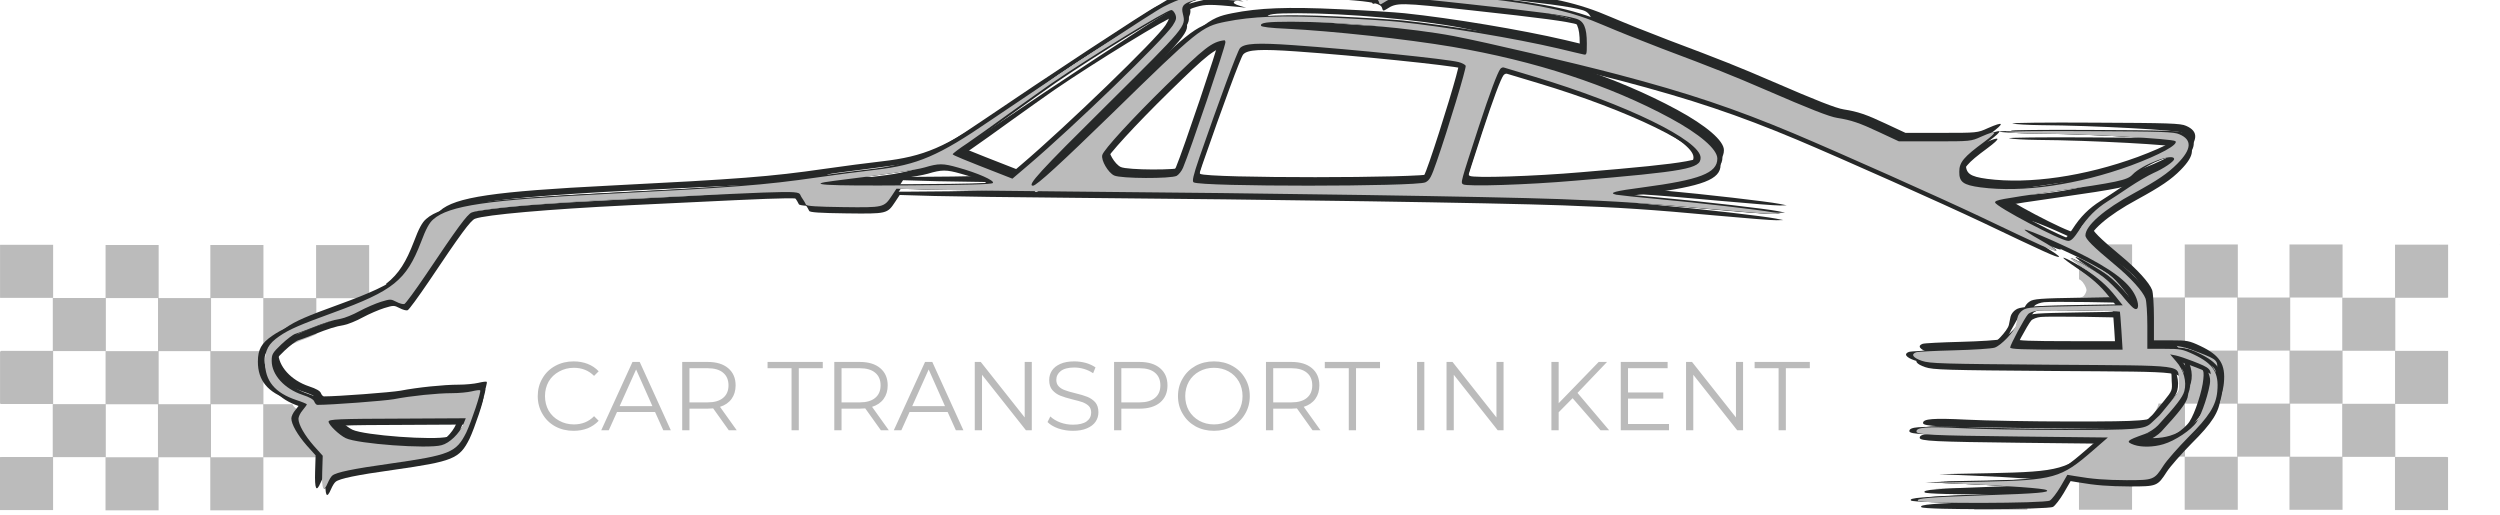
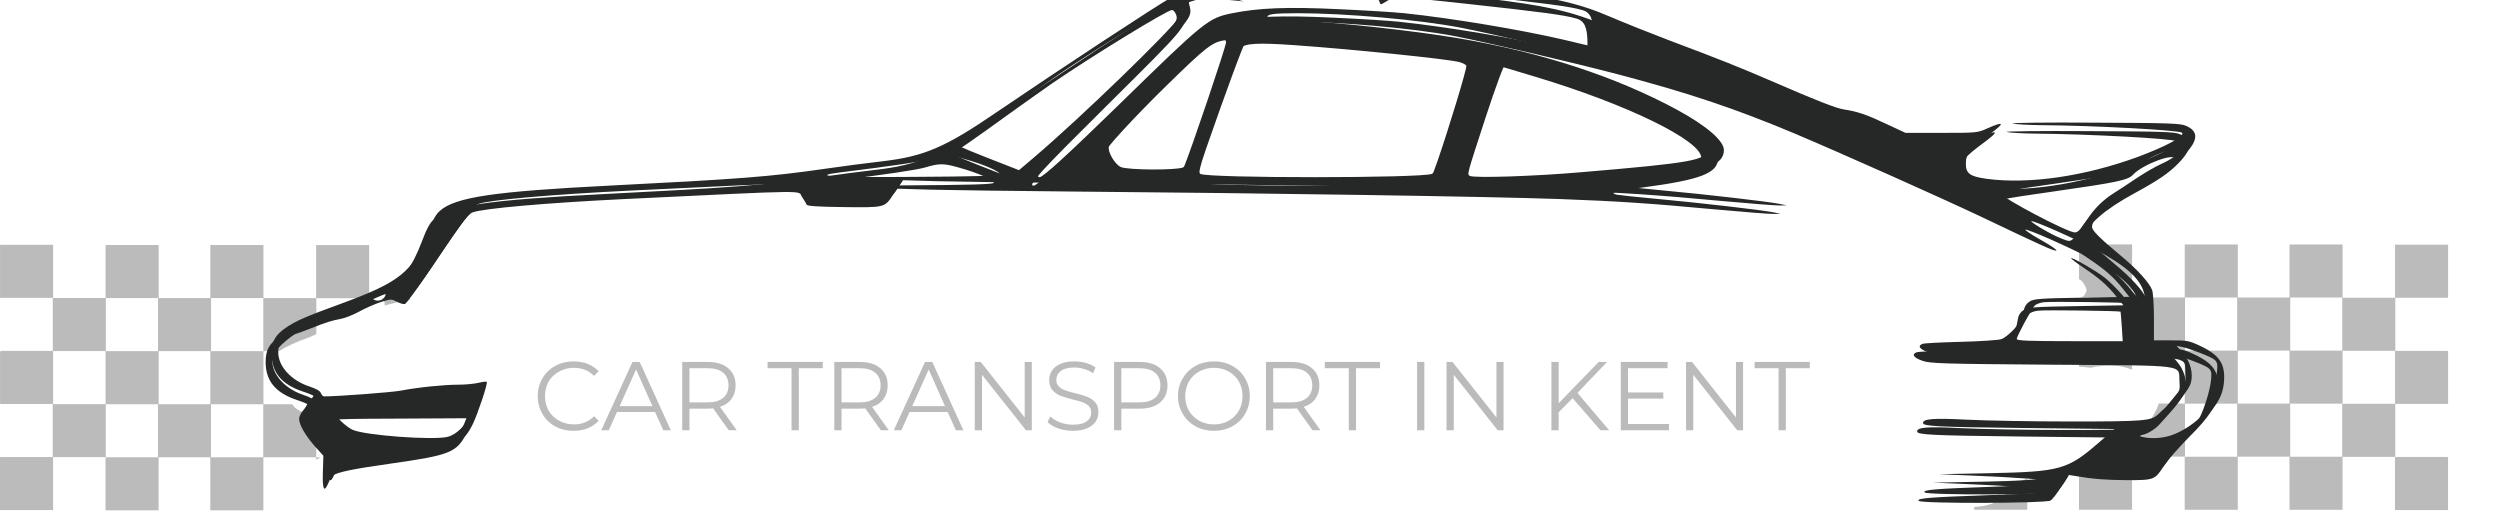
<svg xmlns="http://www.w3.org/2000/svg" viewBox="134.439 236.477 179.296 36.902">
  <path d="M 157.448 269.276 C 157.329 269.331 157.214 269.386 157.105 269.442 L 157.105 269.276 Z M 153.328 269.271 L 153.328 273.078 L 149.52 273.078 L 149.52 269.271 Z M 145.814 269.272 L 145.814 273.079 L 142.007 273.079 L 142.007 269.272 Z M 165.166 254.053 C 165.141 254.098 165.118 254.15 165.093 254.215 C 164.953 254.584 165.026 255.323 164.842 255.911 C 164.792 256.069 164.713 256.243 164.621 256.424 L 164.621 254.053 Z M 134.442 254.032 L 138.249 254.032 L 138.249 257.838 L 134.494 257.838 L 134.494 257.849 C 134.477 257.841 134.459 257.833 134.442 257.825 Z M 138.225 261.643 L 138.225 257.85 L 142.011 257.85 L 142.011 254.049 L 145.818 254.049 L 145.818 257.852 L 149.524 257.852 L 149.524 254.049 L 153.332 254.049 L 153.332 257.855 L 157.108 257.855 L 157.108 254.053 L 160.915 254.053 L 160.915 257.83 C 160.879 257.839 160.844 257.849 160.81 257.861 L 157.126 257.861 L 157.126 260.446 C 156.948 260.518 156.777 260.593 156.615 260.668 C 155.755 260.961 154.937 261.344 154.454 261.66 L 153.332 261.66 L 153.332 265.464 L 155.4 265.464 C 155.425 265.512 155.453 265.557 155.486 265.599 C 155.732 265.913 156.318 266.124 156.836 266.29 C 156.929 266.32 157.025 266.347 157.123 266.371 L 157.123 269.269 L 153.318 269.269 L 153.318 265.468 L 149.572 265.468 L 149.572 269.269 L 145.767 269.269 L 145.767 265.469 L 142.027 265.469 L 142.027 269.264 L 138.246 269.264 L 138.246 273.059 L 134.439 273.059 L 134.439 269.256 C 134.459 269.257 134.479 269.257 134.499 269.257 C 134.522 269.257 134.546 269.255 134.571 269.253 L 138.221 269.253 L 138.221 265.459 L 142.011 265.459 L 142.011 261.661 L 145.818 261.661 L 145.818 265.464 L 149.524 265.464 L 149.524 261.66 L 153.321 261.66 L 153.321 257.856 L 149.576 257.856 L 149.576 261.658 L 145.771 261.658 L 145.771 257.856 L 142.031 257.856 L 142.031 261.656 L 138.249 261.656 L 138.249 265.449 L 134.513 265.449 C 134.49 265.44 134.466 265.431 134.442 265.422 L 134.442 261.694 C 134.481 261.673 134.489 261.676 134.522 261.643 Z M 163.869 257.858 C 163.856 257.897 163.846 257.933 163.84 257.967 C 163.178 258.096 162.552 258.239 162.025 258.39 C 162.025 258.387 162.026 258.385 162.026 258.383 C 162.048 258.261 162.002 258.08 161.935 257.98 C 161.902 257.931 161.859 257.891 161.808 257.858 Z" style="fill: #bbb;" />
  <path d="M 283.543 262.487 C 283.699 262.187 283.847 261.89 283.964 261.615 L 285.805 261.615 C 285.756 261.69 285.716 261.779 285.709 261.853 C 285.697 261.973 285.756 262.129 285.825 262.22 C 285.89 262.305 285.958 262.338 286.1 262.395 C 286.337 262.489 286.996 262.63 287.234 262.662 C 287.281 262.668 287.318 262.672 287.35 262.674 L 287.35 262.988 C 287.156 262.912 286.951 262.852 286.765 262.802 C 286.278 262.67 285.658 262.69 285.179 262.724 C 284.899 262.744 284.623 262.793 284.376 262.854 C 284.11 262.818 283.829 262.79 283.543 262.768 Z M 287.339 257.813 L 283.612 257.813 C 283.635 257.81 283.658 257.805 283.68 257.8 C 283.752 257.783 283.821 257.76 283.88 257.7 C 283.956 257.624 284.051 257.449 284.072 257.342 C 284.089 257.256 284.071 257.197 284.039 257.108 C 283.997 256.993 283.892 256.81 283.805 256.708 C 283.731 256.622 283.654 256.554 283.564 256.517 C 283.557 256.514 283.55 256.512 283.543 256.509 L 283.543 254.006 L 287.35 254.006 L 287.35 257.811 L 291.125 257.811 L 291.125 254.01 L 294.932 254.01 L 294.932 257.814 L 298.638 257.814 L 298.638 254.01 L 302.445 254.01 L 302.445 257.817 L 298.69 257.817 L 298.69 261.62 L 294.884 261.62 L 294.884 257.817 L 291.145 257.817 L 291.145 261.617 L 287.387 261.617 C 287.371 261.612 287.355 261.606 287.339 261.601 Z M 283.596 257.822 C 283.594 257.82 283.593 257.818 283.591 257.815 C 283.593 257.815 283.594 257.815 283.596 257.815 Z M 291.125 265.418 L 291.125 261.622 L 294.932 261.622 L 294.932 265.423 L 298.638 265.423 L 298.638 261.622 L 302.421 261.622 L 302.421 257.83 L 306.207 257.83 L 306.207 254.026 L 310.014 254.026 L 310.014 257.82 C 309.982 257.823 309.954 257.826 309.93 257.829 C 309.918 257.83 309.906 257.832 309.896 257.833 L 306.227 257.833 L 306.227 261.636 L 302.445 261.636 L 302.445 265.429 L 298.688 265.429 L 298.688 269.229 L 294.882 269.229 L 294.882 265.429 L 291.143 265.429 L 291.143 269.224 L 287.337 269.224 L 287.337 268.575 C 287.358 268.558 287.379 268.542 287.399 268.525 C 287.668 268.301 287.846 268.084 287.944 267.817 C 288.03 267.772 288.103 267.725 288.158 267.676 C 288.326 267.526 288.317 267.266 288.371 267.154 C 288.403 267.087 288.402 267.105 288.448 267.019 C 288.568 266.796 289.161 265.801 289.222 265.529 C 289.233 265.482 289.241 265.447 289.242 265.418 Z M 313.72 254.026 L 313.735 254.026 C 313.73 254.033 313.725 254.04 313.72 254.048 Z M 306.223 265.448 L 306.223 269.243 L 302.443 269.243 L 302.443 273.038 L 298.636 273.038 L 298.636 269.231 L 302.417 269.231 L 302.417 265.437 L 306.207 265.437 L 306.207 261.641 L 309.758 261.641 C 309.837 261.649 309.924 261.646 310.014 261.644 L 310.014 265.41 C 309.996 265.421 309.978 265.434 309.961 265.448 Z M 276.357 254.006 L 276.389 254.006 C 276.383 254.007 276.377 254.009 276.371 254.01 C 276.366 254.009 276.362 254.007 276.357 254.006 Z M 279.833 273.033 L 276.026 273.033 L 276.026 272.842 C 276.288 272.825 276.554 272.791 276.784 272.745 C 277.267 272.647 277.928 272.379 278.138 272.242 C 278.237 272.177 278.248 272.192 278.273 272.067 C 278.296 271.954 278.306 271.685 278.3 271.369 C 278.849 271.202 279.348 271.02 279.833 270.783 Z M 287.347 269.226 L 287.347 273.033 L 283.54 273.033 L 283.54 270.04 C 283.55 270.038 283.559 270.036 283.569 270.034 C 284.388 269.858 285.15 269.646 285.813 269.376 C 285.931 269.328 286.05 269.278 286.167 269.226 Z M 291.122 269.231 L 294.929 269.231 L 294.929 273.038 L 291.122 273.038 Z M 306.203 269.249 L 309.887 269.249 C 309.901 269.252 309.916 269.255 309.93 269.257 C 309.954 269.26 309.981 269.262 310.01 269.263 L 310.01 273.056 L 306.203 273.056 Z" style="fill: #bbb;" />
  <g transform="matrix(0.012, 0, 0, -0.012, 147.778, 285.661)" fill="#262828" stroke="none" style="">
-     <path d="M 6149.634 4165.296 C 5952.634 4127.296 5896.634 4110.296 5800.634 4061.296 C 5738.634 4030.296 5123.634 3625.296 4763.634 3380.296 C 4455.634 3169.296 4329.634 3115.296 4078.634 3086.296 C 3999.634 3077.296 3844.634 3057.296 3734.634 3041.296 C 3410.634 2994.296 3224.634 2980.296 2454.634 2941.296 C 1759.634 2906.296 1527.634 2872.296 1435.634 2790.296 C 1411.634 2770.296 1391.634 2733.296 1361.634 2653.296 C 1316.539 2536.46 1274.071 2463.215 1195.474 2402.072 C 1196.663 2400.547 1197.742 2398.859 1198.71 2396.985 C 1203.507 2387.694 1207.45 2368.905 1204.995 2357.703 C 1202.756 2347.487 1198.475 2338.486 1186.926 2331.777 C 1168.925 2321.32 1112.738 2311.273 1092.649 2314.493 C 1082.074 2316.189 1075.829 2321.081 1070.903 2327.379 C 1009.99 2297.896 934.731 2268.022 839.634 2233.296 C 638.634 2160.296 573.634 2132.296 514.634 2091.296 C 450.634 2047.296 429.634 2009.296 429.634 1937.296 C 429.634 1824.296 488.634 1753.296 616.634 1710.296 C 650.634 1699.296 679.634 1687.296 679.634 1684.296 C 679.634 1681.296 668.634 1666.296 654.634 1649.296 C 640.634 1633.296 629.634 1610.296 629.634 1598.296 C 629.634 1563.296 666.634 1499.296 721.634 1436.296 L 774.634 1377.296 L 771.634 1279.296 C 768.634 1174.296 778.634 1153.296 804.634 1214.296 C 812.634 1233.296 824.634 1253.296 832.634 1259.296 C 855.634 1278.296 955.634 1299.296 1177.634 1330.296 C 1535.634 1381.296 1572.634 1396.296 1632.634 1516.296 C 1662.634 1579.296 1723.634 1760.296 1715.634 1768.296 C 1712.634 1771.296 1690.634 1768.296 1665.634 1762.296 C 1640.634 1756.296 1587.634 1751.296 1547.634 1751.296 C 1459.634 1751.296 1302.634 1735.296 1199.634 1715.296 C 1142.634 1705.296 827.634 1681.296 742.634 1681.296 C 736.634 1681.296 728.634 1690.296 724.634 1700.296 C 720.634 1713.296 696.634 1727.296 653.634 1741.296 C 545.634 1777.296 469.634 1861.296 469.634 1944.296 C 469.634 1984.296 474.634 1992.296 527.634 2043.296 C 559.634 2073.296 596.634 2101.296 609.634 2105.296 C 623.634 2109.296 666.634 2125.296 704.634 2140.296 C 787.634 2173.296 830.634 2187.296 883.634 2196.296 C 905.634 2200.296 955.634 2220.296 993.634 2241.296 C 1032.634 2262.296 1090.634 2287.296 1122.634 2297.296 C 1178.634 2314.296 1181.634 2314.296 1214.634 2297.296 C 1233.634 2287.296 1254.634 2281.296 1262.634 2284.296 C 1270.634 2287.296 1327.634 2365.296 1390.634 2458.296 C 1577.634 2737.296 1639.634 2822.296 1665.634 2831.296 C 1728.634 2855.296 2104.634 2888.296 2574.634 2911.296 C 3719.634 2966.296 3607.634 2964.296 3635.634 2923.296 C 3648.634 2905.296 3659.634 2885.296 3662.634 2878.296 C 3665.634 2869.296 3725.634 2865.296 3883.634 2863.296 C 4128.634 2860.296 4128.634 2860.296 4176.634 2932.296 L 4203.634 2973.296 L 4408.634 2967.296 C 4521.634 2964.296 4898.634 2959.296 5244.634 2956.296 C 6436.634 2946.296 7749.634 2926.296 8164.634 2911.296 C 8514.634 2898.296 8694.634 2886.296 9083.634 2850.296 C 9259.634 2834.296 9421.634 2821.296 9443.634 2822.296 L 9484.634 2823.296 L 9439.634 2832.296 C 9368.634 2846.296 8995.634 2889.296 8754.634 2911.296 C 8633.634 2922.296 8521.634 2934.296 8505.634 2937.296 C 8455.634 2948.296 8496.634 2959.296 8665.634 2981.296 C 9004.634 3026.296 9109.634 3066.296 9109.634 3153.296 C 9109.634 3209.296 9004.634 3299.296 8829.634 3394.296 C 8463.634 3592.296 8019.634 3737.296 7525.634 3821.296 C 7253.634 3867.296 6805.634 3916.296 6535.634 3929.296 C 6439.634 3933.296 6384.634 3940.296 6382.634 3947.296 C 6376.634 3965.296 6416.634 3971.296 6562.634 3971.296 C 6851.634 3971.296 7288.634 3932.296 7534.634 3885.296 C 7736.634 3846.296 8238.634 3728.296 8513.634 3656.296 C 8938.634 3544.296 9213.634 3451.296 9564.634 3304.296 C 9846.634 3185.296 10435.634 2922.296 10674.634 2809.296 C 11049.634 2630.296 11118.634 2599.296 11131.634 2603.296 C 11138.634 2606.296 11097.634 2634.296 11040.634 2666.296 C 10982.634 2698.296 10941.634 2727.296 10946.634 2728.296 C 10960.634 2733.296 11207.634 2624.296 11329.634 2559.296 C 11509.634 2463.296 11595.634 2387.296 11619.634 2302.296 C 11631.634 2260.296 11618.634 2241.296 11593.634 2262.296 C 11583.634 2270.296 11552.634 2304.296 11524.634 2339.296 C 11495.634 2373.296 11447.634 2421.296 11417.634 2444.296 C 11364.634 2485.296 11219.634 2568.296 11219.634 2557.296 C 11219.634 2554.296 11253.634 2528.296 11295.634 2500.296 C 11388.634 2438.296 11440.634 2392.296 11492.634 2326.296 L 11532.634 2276.296 L 11247.634 2271.296 C 10998.634 2267.296 10960.634 2264.296 10936.634 2248.296 C 10921.634 2239.296 10907.634 2220.296 10904.634 2206.296 C 10901.634 2192.296 10897.634 2170.296 10894.634 2157.296 C 10887.634 2122.296 10803.634 2034.296 10766.634 2023.296 C 10748.634 2017.296 10639.634 2010.296 10523.634 2007.296 C 10407.634 2004.296 10305.634 1999.296 10296.634 1995.296 C 10264.634 1983.296 10279.634 1962.296 10332.634 1944.296 C 10379.634 1928.296 10453.634 1926.296 11105.634 1921.296 C 11930.634 1915.296 11860.634 1924.296 11867.634 1821.296 C 11871.634 1766.296 11870.634 1763.296 11823.634 1705.296 C 11797.634 1673.296 11770.634 1640.296 11764.634 1633.296 C 11759.634 1626.296 11746.634 1612.296 11735.634 1603.296 C 11725.634 1594.296 11711.634 1580.296 11703.634 1573.296 C 11663.634 1535.296 11620.634 1531.296 11185.634 1531.296 C 10953.634 1531.296 10671.634 1536.296 10558.634 1542.296 C 10359.634 1552.296 10299.634 1547.296 10299.634 1522.296 C 10299.634 1502.296 10389.634 1498.296 10903.634 1492.296 L 11443.634 1486.296 L 11351.634 1406.296 C 11163.634 1243.296 11121.634 1231.296 10699.634 1222.296 L 10394.634 1216.296 L 10584.634 1208.296 C 10853.634 1197.296 11059.634 1182.296 11076.634 1172.296 C 11102.634 1158.296 11021.634 1151.296 10716.634 1141.296 C 10373.634 1129.296 10293.634 1123.296 10309.634 1107.296 C 10326.634 1090.296 11066.634 1092.296 11096.634 1109.296 C 11108.634 1116.296 11137.634 1153.296 11160.634 1192.296 L 11201.634 1263.296 L 11243.634 1256.296 C 11354.634 1237.296 11426.634 1232.296 11554.634 1231.296 C 11717.634 1231.296 11720.634 1232.296 11776.634 1319.296 C 11796.634 1350.296 11863.634 1426.296 11924.634 1488.296 C 12047.634 1610.296 12089.634 1676.296 12097.634 1761.296 C 12108.634 1873.296 12073.634 1927.296 11957.634 1982.296 C 11889.634 2014.296 11877.634 2016.296 11781.634 2016.296 L 11679.634 2016.296 L 11679.634 2153.296 C 11679.634 2228.296 11674.634 2302.296 11668.634 2317.296 C 11652.634 2360.296 11579.634 2441.296 11482.634 2521.296 C 11352.634 2629.296 11309.634 2673.296 11309.634 2694.296 C 11309.634 2752.296 11421.634 2850.296 11599.634 2946.296 C 11740.634 3023.296 11802.634 3065.296 11859.634 3123.296 C 11944.634 3209.296 11948.634 3265.296 11871.634 3298.296 C 11839.634 3313.296 11769.634 3315.296 11319.634 3317.296 C 11036.634 3319.296 10818.634 3316.296 10834.634 3312.296 C 10851.634 3307.296 10928.634 3303.296 11005.634 3302.296 C 11321.634 3300.296 11831.634 3272.296 11847.634 3257.296 C 11866.634 3237.296 11754.634 3176.296 11582.634 3112.296 C 11264.634 2996.296 10934.634 2948.296 10682.634 2981.296 C 10578.634 2995.296 10554.634 3013.296 10555.634 3075.296 C 10555.634 3131.296 10582.634 3163.296 10703.634 3252.296 C 10789.634 3316.296 10784.634 3327.296 10686.634 3284.296 C 10625.634 3256.296 10622.634 3256.296 10409.634 3256.296 L 10194.634 3256.296 L 10074.634 3312.296 C 9959.634 3366.296 9909.634 3383.296 9826.634 3396.296 C 9779.634 3403.296 9658.634 3451.296 9404.634 3561.296 C 9198.634 3650.296 9093.634 3692.296 8779.634 3810.296 C 8666.634 3853.296 8511.634 3915.296 8434.634 3948.296 C 8240.634 4032.296 8076.634 4069.296 7712.634 4111.296 C 7350.634 4152.296 7155.634 4162.296 6659.634 4166.296 C 6392.634 4168.296 6163.634 4167.296 6149.634 4165.296 Z M 6864.634 4140.296 C 7031.634 4128.296 7079.634 4117.296 7086.634 4090.296 C 7091.634 4072.296 7094.634 4072.296 7113.634 4084.296 C 7175.634 4124.296 7185.634 4124.296 7625.634 4076.296 C 8045.634 4030.296 8191.634 4011.296 8262.634 3990.296 C 8311.634 3977.296 8329.634 3937.296 8329.634 3841.296 C 8329.634 3773.296 8328.634 3771.296 8307.634 3776.296 C 8294.634 3779.296 8228.634 3794.296 8159.634 3811.296 C 7898.634 3872.296 7485.634 3941.296 7200.634 3971.296 C 7142.634 3977.296 6968.634 3988.296 6812.634 3995.296 C 6500.634 4010.296 6329.634 4003.296 6170.634 3971.296 C 6027.634 3942.296 6008.634 3927.296 5488.634 3419.296 C 5188.634 3127.296 5040.634 2991.296 5019.634 2991.296 C 4981.634 2991.296 5057.634 3074.296 5458.634 3471.296 C 5937.634 3946.296 5933.634 3942.296 5915.634 4017.296 C 5903.634 4063.296 5916.634 4080.296 5976.634 4097.296 C 6031.634 4113.296 6057.634 4113.296 6229.634 4097.296 L 6274.634 4092.296 L 6237.634 4103.296 C 6173.634 4122.296 6192.634 4137.296 6289.634 4144.296 C 6396.634 4152.296 6735.634 4150.296 6864.634 4140.296 Z M 5870.634 4014.296 C 5878.634 3992.296 5875.634 3981.296 5853.634 3947.296 C 5796.634 3861.296 5264.634 3346.296 4990.634 3113.296 L 4896.634 3033.296 L 4850.634 3051.296 C 4598.634 3149.296 4539.634 3174.296 4539.634 3179.296 C 4539.634 3183.296 4578.634 3213.296 4627.634 3245.296 C 4675.634 3278.296 4786.634 3357.296 4874.634 3421.296 C 4962.634 3484.296 5077.634 3566.296 5129.634 3602.296 C 5364.634 3763.296 5817.634 4041.296 5846.634 4041.296 C 5853.634 4041.296 5864.634 4029.296 5870.634 4014.296 Z M 6169.634 3848.296 C 6169.634 3823.296 5959.634 3201.296 5916.634 3099.296 C 5908.634 3079.296 5890.634 3057.296 5878.634 3050.296 C 5844.634 3032.296 5543.634 3033.296 5504.634 3052.296 C 5468.634 3069.296 5425.634 3143.296 5433.634 3174.296 C 5440.634 3205.296 5615.634 3395.296 5810.634 3586.296 C 6048.634 3819.296 6087.634 3850.296 6162.634 3860.296 C 6166.634 3861.296 6169.634 3855.296 6169.634 3848.296 Z M 6574.634 3831.296 C 6930.634 3806.296 7493.634 3748.296 7562.634 3730.296 C 7583.634 3725.296 7602.634 3714.296 7605.634 3708.296 C 7610.634 3695.296 7501.634 3335.296 7432.634 3136.296 C 7399.634 3041.296 7390.634 3024.296 7364.634 3011.296 C 7309.634 2985.296 6022.634 2984.296 5979.634 3011.296 C 5969.634 3017.296 5976.634 3050.296 6013.634 3158.296 C 6132.634 3500.296 6241.634 3797.296 6256.634 3813.296 C 6282.634 3842.296 6360.634 3846.296 6574.634 3831.296 Z M 8017.634 3642.296 C 8564.634 3478.296 9009.634 3261.296 9009.634 3158.296 C 9009.634 3093.296 8924.634 3077.296 8259.634 3021.296 C 7972.634 2996.296 7611.634 2985.296 7590.634 2999.296 C 7574.634 3010.296 7572.634 3002.296 7684.634 3346.296 C 7749.634 3544.296 7795.634 3667.296 7812.634 3689.296 C 7818.634 3696.296 7827.634 3700.296 7834.634 3697.296 C 7840.634 3695.296 7923.634 3670.296 8017.634 3642.296 Z M 11839.634 3150.296 C 11839.634 3136.296 11776.634 3093.296 11716.634 3067.296 C 11685.634 3053.296 11620.634 3015.296 11572.634 2983.296 C 11524.634 2950.296 11465.634 2912.296 11441.634 2897.296 C 11373.634 2854.296 11321.634 2803.296 11274.634 2729.296 C 11239.634 2676.296 11224.634 2661.296 11206.634 2661.296 C 11162.634 2661.296 10769.634 2868.296 10769.634 2891.296 C 10769.634 2905.296 10799.634 2911.296 11113.634 2956.296 C 11504.634 3012.296 11559.634 3024.296 11590.634 3057.296 C 11647.634 3118.296 11839.634 3190.296 11839.634 3150.296 Z M 4569.634 3100.296 C 4686.634 3068.296 4793.634 3021.296 4779.634 3007.296 C 4771.634 2999.296 4623.634 2995.296 4276.634 2993.296 C 3769.634 2989.296 3646.634 2997.296 3830.634 3020.296 C 4137.634 3058.296 4315.634 3084.296 4371.634 3100.296 C 4455.634 3125.296 4481.634 3125.296 4569.634 3100.296 Z M 11515.634 2238.296 C 11516.634 2237.296 11520.634 2185.296 11524.634 2124.296 L 11531.634 2011.296 L 11195.634 2011.296 C 10933.634 2011.296 10859.634 2014.296 10859.634 2024.296 C 10859.634 2039.296 10945.634 2200.296 10966.634 2223.296 C 10974.634 2232.296 11000.634 2242.296 11023.634 2244.296 C 11062.634 2249.296 11511.634 2243.296 11515.634 2238.296 Z M 11949.634 1943.296 C 12059.634 1900.296 12062.634 1896.296 12056.634 1832.296 C 12050.634 1762.296 12006.634 1628.296 11973.634 1578.296 C 11943.634 1532.296 11844.634 1466.296 11775.634 1446.296 C 11716.634 1428.296 11644.634 1427.296 11600.634 1442.296 C 11547.634 1461.296 11554.634 1468.296 11661.634 1506.296 C 11688.634 1515.296 11724.634 1539.296 11743.634 1559.296 C 11851.634 1676.296 11890.634 1727.296 11900.634 1763.296 C 11915.634 1820.296 11897.634 1889.296 11851.634 1941.296 L 11815.634 1983.296 L 11850.634 1976.296 C 11869.634 1972.296 11913.634 1957.296 11949.634 1943.296 Z M 1614.634 1564.296 C 1591.634 1510.296 1532.634 1452.296 1484.634 1440.296 C 1402.634 1417.296 982.634 1448.296 912.634 1482.296 C 872.634 1501.296 809.634 1562.296 809.634 1581.296 C 809.634 1595.296 863.634 1598.296 1257.634 1599.296 L 1629.634 1601.296 Z" style="" />
-   </g>
+     </g>
  <g transform="matrix(0.012, 0, 0, -0.012, 148.21, 285.673)" fill="#262828" stroke="none" style="">
    <path d="M 6160 4164 C 5963 4126 5907 4109 5811 4060 C 5749 4029 5134 3624 4774 3379 C 4466 3168 4340 3114 4089 3085 C 4010 3076 3855 3056 3745 3040 C 3421 2993 3235 2979 2465 2940 C 1770 2905 1538 2871 1446 2789 C 1422 2769 1402 2732 1372 2652 C 1317.692 2511.293 1267.192 2433.808 1152.809 2364.546 C 1155.912 2356.283 1157.925 2346.143 1156.594 2338.651 C 1154.79 2328.491 1147.22 2317.064 1138.525 2311.154 C 1129.413 2304.96 1113.737 2301.377 1102.385 2303.297 C 1091.605 2305.121 1078.215 2312.741 1071.361 2321.343 C 1012.241 2293.388 940.005 2264.867 850 2232 C 649 2159 584 2131 525 2090 C 461 2046 440 2008 440 1936 C 440 1823 499 1752 627 1709 C 661 1698 690 1686 690 1683 C 690 1680 679 1665 665 1648 C 651 1632 640 1609 640 1597 C 640 1562 677 1498 732 1435 L 785 1376 L 782 1278 C 779 1173 789 1152 815 1213 C 823 1232 835 1252 843 1258 C 866 1277 966 1298 1188 1329 C 1546 1380 1583 1395 1643 1515 C 1673 1578 1734 1759 1726 1767 C 1723 1770 1701 1767 1676 1761 C 1651 1755 1598 1750 1558 1750 C 1470 1750 1313 1734 1210 1714 C 1153 1704 838 1680 753 1680 C 747 1680 739 1689 735 1699 C 731 1712 707 1726 664 1740 C 556 1776 480 1860 480 1943 C 480 1983 485 1991 538 2042 C 570 2072 607 2100 620 2104 C 634 2108 677 2124 715 2139 C 798 2172 841 2186 894 2195 C 916 2199 966 2219 1004 2240 C 1043 2261 1101 2286 1133 2296 C 1189 2313 1192 2313 1225 2296 C 1244 2286 1265 2280 1273 2283 C 1281 2286 1338 2364 1401 2457 C 1588 2736 1650 2821 1676 2830 C 1739 2854 2115 2887 2585 2910 C 3730 2965 3618 2963 3646 2922 C 3659 2904 3670 2884 3673 2877 C 3676 2868 3736 2864 3894 2862 C 4139 2859 4139 2859 4187 2931 L 4214 2972 L 4419 2966 C 4532 2963 4909 2958 5255 2955 C 6447 2945 7760 2925 8175 2910 C 8525 2897 8705 2885 9094 2849 C 9270 2833 9432 2820 9454 2821 L 9495 2822 L 9450 2831 C 9379 2845 9006 2888 8765 2910 C 8644 2921 8532 2933 8516 2936 C 8466 2947 8507 2958 8676 2980 C 9015 3025 9120 3065 9120 3152 C 9120 3208 9015 3298 8840 3393 C 8474 3591 8030 3736 7536 3820 C 7264 3866 6816 3915 6546 3928 C 6450 3932 6395 3939 6393 3946 C 6387 3964 6427 3970 6573 3970 C 6862 3970 7299 3931 7545 3884 C 7747 3845 8249 3727 8524 3655 C 8949 3543 9224 3450 9575 3303 C 9857 3184 10446 2921 10685 2808 C 11060 2629 11129 2598 11142 2602 C 11149 2605 11108 2633 11051 2665 C 10993 2697 10952 2726 10957 2727 C 10971 2732 11218 2623 11340 2558 C 11520 2462 11606 2386 11630 2301 C 11642 2259 11629 2240 11604 2261 C 11594 2269 11563 2303 11535 2338 C 11506 2372 11458 2420 11428 2443 C 11375 2484 11230 2567 11230 2556 C 11230 2553 11264 2527 11306 2499 C 11399 2437 11451 2391 11503 2325 L 11543 2275 L 11258 2270 C 11009 2266 10971 2263 10947 2247 C 10932 2238 10918 2219 10915 2205 C 10912 2191 10908 2169 10905 2156 C 10898 2121 10814 2033 10777 2022 C 10759 2016 10650 2009 10534 2006 C 10418 2003 10316 1998 10307 1994 C 10275 1982 10290 1961 10343 1943 C 10390 1927 10464 1925 11116 1920 C 11941 1914 11871 1923 11878 1820 C 11882 1765 11881 1762 11834 1704 C 11808 1672 11781 1639 11775 1632 C 11770 1625 11757 1611 11746 1602 C 11736 1593 11722 1579 11714 1572 C 11674 1534 11631 1530 11196 1530 C 10964 1530 10682 1535 10569 1541 C 10370 1551 10310 1546 10310 1521 C 10310 1501 10400 1497 10914 1491 L 11454 1485 L 11362 1405 C 11174 1242 11132 1230 10710 1221 L 10405 1215 L 10595 1207 C 10864 1196 11070 1181 11087 1171 C 11113 1157 11032 1150 10727 1140 C 10384 1128 10304 1122 10320 1106 C 10337 1089 11077 1091 11107 1108 C 11119 1115 11148 1152 11171 1191 L 11212 1262 L 11254 1255 C 11365 1236 11437 1231 11565 1230 C 11728 1230 11731 1231 11787 1318 C 11807 1349 11874 1425 11935 1487 C 12058 1609 12100 1675 12108 1760 C 12119 1872 12084 1926 11968 1981 C 11900 2013 11888 2015 11792 2015 L 11690 2015 L 11690 2152 C 11690 2227 11685 2301 11679 2316 C 11663 2359 11590 2440 11493 2520 C 11363 2628 11320 2672 11320 2693 C 11320 2751 11432 2849 11610 2945 C 11751 3022 11813 3064 11870 3122 C 11955 3208 11959 3264 11882 3297 C 11850 3312 11780 3314 11330 3316 C 11047 3318 10829 3315 10845 3311 C 10862 3306 10939 3302 11016 3301 C 11332 3299 11842 3271 11858 3256 C 11877 3236 11765 3175 11593 3111 C 11275 2995 10945 2947 10693 2980 C 10589 2994 10565 3012 10566 3074 C 10566 3130 10593 3162 10714 3251 C 10800 3315 10795 3326 10697 3283 C 10636 3255 10633 3255 10420 3255 L 10205 3255 L 10085 3311 C 9970 3365 9920 3382 9837 3395 C 9790 3402 9669 3450 9415 3560 C 9209 3649 9104 3691 8790 3809 C 8677 3852 8522 3914 8445 3947 C 8251 4031 8087 4068 7723 4110 C 7361 4151 7166 4161 6670 4165 C 6403 4167 6174 4166 6160 4164 Z M 6875 4139 C 7042 4127 7090 4116 7097 4089 C 7102 4071 7105 4071 7124 4083 C 7186 4123 7196 4123 7636 4075 C 8056 4029 8202 4010 8273 3989 C 8322 3976 8340 3936 8340 3840 C 8340 3772 8339 3770 8318 3775 C 8305 3778 8239 3793 8170 3810 C 7909 3871 7496 3940 7211 3970 C 7153 3976 6979 3987 6823 3994 C 6511 4009 6340 4002 6181 3970 C 6038 3941 6019 3926 5499 3418 C 5199 3126 5051 2990 5030 2990 C 4992 2990 5068 3073 5469 3470 C 5948 3945 5944 3941 5926 4016 C 5914 4062 5927 4079 5987 4096 C 6042 4112 6068 4112 6240 4096 L 6285 4091 L 6248 4102 C 6184 4121 6203 4136 6300 4143 C 6407 4151 6746 4149 6875 4139 Z M 5881 4013 C 5889 3991 5886 3980 5864 3946 C 5807 3860 5275 3345 5001 3112 L 4907 3032 L 4861 3050 C 4609 3148 4550 3173 4550 3178 C 4550 3182 4589 3212 4638 3244 C 4686 3277 4797 3356 4885 3420 C 4973 3483 5088 3565 5140 3601 C 5375 3762 5828 4040 5857 4040 C 5864 4040 5875 4028 5881 4013 Z M 6180 3847 C 6180 3822 5970 3200 5927 3098 C 5919 3078 5901 3056 5889 3049 C 5855 3031 5554 3032 5515 3051 C 5479 3068 5436 3142 5444 3173 C 5451 3204 5626 3394 5821 3585 C 6059 3818 6098 3849 6173 3859 C 6177 3860 6180 3854 6180 3847 Z M 6585 3830 C 6941 3805 7504 3747 7573 3729 C 7594 3724 7613 3713 7616 3707 C 7621 3694 7512 3334 7443 3135 C 7410 3040 7401 3023 7375 3010 C 7320 2984 6033 2983 5990 3010 C 5980 3016 5987 3049 6024 3157 C 6143 3499 6252 3796 6267 3812 C 6293 3841 6371 3845 6585 3830 Z M 8028 3641 C 8575 3477 9020 3260 9020 3157 C 9020 3092 8935 3076 8270 3020 C 7983 2995 7622 2984 7601 2998 C 7585 3009 7583 3001 7695 3345 C 7760 3543 7806 3666 7823 3688 C 7829 3695 7838 3699 7845 3696 C 7851 3694 7934 3669 8028 3641 Z M 11850 3149 C 11850 3135 11787 3092 11727 3066 C 11696 3052 11631 3014 11583 2982 C 11535 2949 11476 2911 11452 2896 C 11384 2853 11332 2802 11285 2728 C 11250 2675 11235 2660 11217 2660 C 11173 2660 10780 2867 10780 2890 C 10780 2904 10810 2910 11124 2955 C 11515 3011 11570 3023 11601 3056 C 11658 3117 11850 3189 11850 3149 Z M 4580 3099 C 4697 3067 4804 3020 4790 3006 C 4782 2998 4634 2994 4287 2992 C 3780 2988 3657 2996 3841 3019 C 4148 3057 4326 3083 4382 3099 C 4466 3124 4492 3124 4580 3099 Z M 11526 2237 C 11527 2236 11531 2184 11535 2123 L 11542 2010 L 11206 2010 C 10944 2010 10870 2013 10870 2023 C 10870 2038 10956 2199 10977 2222 C 10985 2231 11011 2241 11034 2243 C 11073 2248 11522 2242 11526 2237 Z M 11960 1942 C 12070 1899 12073 1895 12067 1831 C 12061 1761 12017 1627 11984 1577 C 11954 1531 11855 1465 11786 1445 C 11727 1427 11655 1426 11611 1441 C 11558 1460 11565 1467 11672 1505 C 11699 1514 11735 1538 11754 1558 C 11862 1675 11901 1726 11911 1762 C 11926 1819 11908 1888 11862 1940 L 11826 1982 L 11861 1975 C 11880 1971 11924 1956 11960 1942 Z M 1625 1563 C 1602 1509 1543 1451 1495 1439 C 1413 1416 993 1447 923 1481 C 883 1500 820 1561 820 1580 C 820 1594 874 1597 1268 1598 L 1640 1600 Z" style="fill: #262828;" />
  </g>
  <g transform="matrix(0.012, 0, 0, -0.012, 149.912, 286.7)" fill="#262828" stroke="none" style="">
-     <path d="M 6033.691 4211.974 C 5836.691 4173.974 5780.691 4156.974 5684.691 4107.974 C 5622.691 4076.974 5007.691 3671.974 4647.691 3426.974 C 4339.691 3215.974 4213.691 3161.974 3962.691 3132.974 C 3883.691 3123.974 3728.691 3103.974 3618.691 3087.974 C 3294.691 3040.974 3108.691 3026.974 2338.691 2987.974 C 1643.691 2952.974 1411.691 2918.974 1319.691 2836.974 C 1295.691 2816.974 1275.691 2779.974 1245.691 2699.974 C 1187.277 2548.628 1133.268 2470.426 999.429 2396.926 C 995.017 2392.846 990.523 2390.653 984.792 2389.072 C 919.049 2354.586 834.945 2320.601 723.691 2279.974 C 522.691 2206.974 457.691 2178.974 398.691 2137.974 C 334.691 2093.974 313.691 2055.974 313.691 1983.974 C 313.691 1870.974 372.691 1799.974 500.691 1756.974 C 534.691 1745.974 563.691 1733.974 563.691 1730.974 C 563.691 1727.974 552.691 1712.974 538.691 1695.974 C 524.691 1679.974 513.691 1656.974 513.691 1644.974 C 513.691 1609.974 550.691 1545.974 605.691 1482.974 L 658.691 1423.974 L 655.691 1325.974 C 652.691 1220.974 662.691 1199.974 688.691 1260.974 C 696.691 1279.974 708.691 1299.974 716.691 1305.974 C 739.691 1324.974 839.691 1345.974 1061.691 1376.974 C 1419.691 1427.974 1456.691 1442.974 1516.691 1562.974 C 1546.691 1625.974 1607.691 1806.974 1599.691 1814.974 C 1596.691 1817.974 1574.691 1814.974 1549.691 1808.974 C 1524.691 1802.974 1471.691 1797.974 1431.691 1797.974 C 1343.691 1797.974 1186.691 1781.974 1083.691 1761.974 C 1026.691 1751.974 711.691 1727.974 626.691 1727.974 C 620.691 1727.974 612.691 1736.974 608.691 1746.974 C 604.691 1759.974 580.691 1773.974 537.691 1787.974 C 429.691 1823.974 353.691 1907.974 353.691 1990.974 C 353.691 2030.974 358.691 2038.974 411.691 2089.974 C 443.691 2119.974 480.691 2147.974 493.691 2151.974 C 507.691 2155.974 550.691 2171.974 588.691 2186.974 C 671.691 2219.974 714.691 2233.974 767.691 2242.974 C 789.691 2246.974 839.691 2266.974 877.691 2287.974 C 916.691 2308.974 974.691 2333.974 1006.691 2343.974 C 1062.691 2360.974 1065.691 2360.974 1098.691 2343.974 C 1117.691 2333.974 1138.691 2327.974 1146.691 2330.974 C 1154.691 2333.974 1211.691 2411.974 1274.691 2504.974 C 1461.691 2783.974 1523.691 2868.974 1549.691 2877.974 C 1612.691 2901.974 1988.691 2934.974 2458.691 2957.974 C 3603.691 3012.974 3491.691 3010.974 3519.691 2969.974 C 3532.691 2951.974 3543.691 2931.974 3546.691 2924.974 C 3549.691 2915.974 3609.691 2911.974 3767.691 2909.974 C 4012.691 2906.974 4012.691 2906.974 4060.691 2978.974 L 4087.691 3019.974 L 4292.691 3013.974 C 4405.691 3010.974 4782.691 3005.974 5128.691 3002.974 C 6320.691 2992.974 7633.691 2972.974 8048.691 2957.974 C 8398.691 2944.974 8578.691 2932.974 8967.691 2896.974 C 9143.691 2880.974 9305.691 2867.974 9327.691 2868.974 L 9368.691 2869.974 L 9323.691 2878.974 C 9252.691 2892.974 8879.691 2935.974 8638.691 2957.974 C 8517.691 2968.974 8405.691 2980.974 8389.691 2983.974 C 8339.691 2994.974 8380.691 3005.974 8549.691 3027.974 C 8888.691 3072.974 8993.691 3112.974 8993.691 3199.974 C 8993.691 3255.974 8888.691 3345.974 8713.691 3440.974 C 8347.691 3638.974 7903.691 3783.974 7409.691 3867.974 C 7137.691 3913.974 6689.691 3962.974 6419.691 3975.974 C 6323.691 3979.974 6268.691 3986.974 6266.691 3993.974 C 6260.691 4011.974 6300.691 4017.974 6446.691 4017.974 C 6735.691 4017.974 7172.691 3978.974 7418.691 3931.974 C 7620.691 3892.974 8122.691 3774.974 8397.691 3702.974 C 8822.691 3590.974 9097.691 3497.974 9448.691 3350.974 C 9730.691 3231.974 10319.691 2968.974 10558.691 2855.974 C 10933.691 2676.974 11002.691 2645.974 11015.691 2649.974 C 11022.691 2652.974 10981.691 2680.974 10924.691 2712.974 C 10866.691 2744.974 10825.691 2773.974 10830.691 2774.974 C 10844.691 2779.974 11091.691 2670.974 11213.691 2605.974 C 11393.691 2509.974 11479.691 2433.974 11503.691 2348.974 C 11515.691 2306.974 11502.691 2287.974 11477.691 2308.974 C 11467.691 2316.974 11436.691 2350.974 11408.691 2385.974 C 11379.691 2419.974 11331.691 2467.974 11301.691 2490.974 C 11248.691 2531.974 11103.691 2614.974 11103.691 2603.974 C 11103.691 2600.974 11137.691 2574.974 11179.691 2546.974 C 11272.691 2484.974 11324.691 2438.974 11376.691 2372.974 L 11416.691 2322.974 L 11131.691 2317.974 C 10882.691 2313.974 10844.691 2310.974 10820.691 2294.974 C 10805.691 2285.974 10791.691 2266.974 10788.691 2252.974 C 10785.691 2238.974 10781.691 2216.974 10778.691 2203.974 C 10771.691 2168.974 10687.691 2080.974 10650.691 2069.974 C 10632.691 2063.974 10523.691 2056.974 10407.691 2053.974 C 10291.691 2050.974 10189.691 2045.974 10180.691 2041.974 C 10148.691 2029.974 10163.691 2008.974 10216.691 1990.974 C 10263.691 1974.974 10337.691 1972.974 10989.691 1967.974 C 11814.691 1961.974 11744.691 1970.974 11751.691 1867.974 C 11755.691 1812.974 11754.691 1809.974 11707.691 1751.974 C 11681.691 1719.974 11654.691 1686.974 11648.691 1679.974 C 11643.691 1672.974 11630.691 1658.974 11619.691 1649.974 C 11609.691 1640.974 11595.691 1626.974 11587.691 1619.974 C 11547.691 1581.974 11504.691 1577.974 11069.691 1577.974 C 10837.691 1577.974 10555.691 1582.974 10442.691 1588.974 C 10243.691 1598.974 10183.691 1593.974 10183.691 1568.974 C 10183.691 1548.974 10273.691 1544.974 10787.691 1538.974 L 11327.691 1532.974 L 11235.691 1452.974 C 11047.691 1289.974 11005.691 1277.974 10583.691 1268.974 L 10278.691 1262.974 L 10468.691 1254.974 C 10737.691 1243.974 10943.691 1228.974 10960.691 1218.974 C 10986.691 1204.974 10905.691 1197.974 10600.691 1187.974 C 10257.691 1175.974 10177.691 1169.974 10193.691 1153.974 C 10210.691 1136.974 10950.691 1138.974 10980.691 1155.974 C 10992.691 1162.974 11021.691 1199.974 11044.691 1238.974 L 11085.691 1309.974 L 11127.691 1302.974 C 11238.691 1283.974 11310.691 1278.974 11438.691 1277.974 C 11601.691 1277.974 11604.691 1278.974 11660.691 1365.974 C 11680.691 1396.974 11747.691 1472.974 11808.691 1534.974 C 11931.691 1656.974 11973.691 1722.974 11981.691 1807.974 C 11992.691 1919.974 11957.691 1973.974 11841.691 2028.974 C 11773.691 2060.974 11761.691 2062.974 11665.691 2062.974 L 11563.691 2062.974 L 11563.691 2199.974 C 11563.691 2274.974 11558.691 2348.974 11552.691 2363.974 C 11536.691 2406.974 11463.691 2487.974 11366.691 2567.974 C 11236.691 2675.974 11193.691 2719.974 11193.691 2740.974 C 11193.691 2798.974 11305.691 2896.974 11483.691 2992.974 C 11624.691 3069.974 11686.691 3111.974 11743.691 3169.974 C 11828.691 3255.974 11832.691 3311.974 11755.691 3344.974 C 11723.691 3359.974 11653.691 3361.974 11203.691 3363.974 C 10920.691 3365.974 10702.691 3362.974 10718.691 3358.974 C 10735.691 3353.974 10812.691 3349.974 10889.691 3348.974 C 11205.691 3346.974 11715.691 3318.974 11731.691 3303.974 C 11750.691 3283.974 11638.691 3222.974 11466.691 3158.974 C 11148.691 3042.974 10818.691 2994.974 10566.691 3027.974 C 10462.691 3041.974 10438.691 3059.974 10439.691 3121.974 C 10439.691 3177.974 10466.691 3209.974 10587.691 3298.974 C 10673.691 3362.974 10668.691 3373.974 10570.691 3330.974 C 10509.691 3302.974 10506.691 3302.974 10293.691 3302.974 L 10078.691 3302.974 L 9958.691 3358.974 C 9843.691 3412.974 9793.691 3429.974 9710.691 3442.974 C 9663.691 3449.974 9542.691 3497.974 9288.691 3607.974 C 9082.691 3696.974 8977.691 3738.974 8663.691 3856.974 C 8550.691 3899.974 8395.691 3961.974 8318.691 3994.974 C 8124.691 4078.974 7960.691 4115.974 7596.691 4157.974 C 7234.691 4198.974 7039.691 4208.974 6543.691 4212.974 C 6276.691 4214.974 6047.691 4213.974 6033.691 4211.974 Z M 6748.691 4186.974 C 6915.691 4174.974 6963.691 4163.974 6970.691 4136.974 C 6975.691 4118.974 6978.691 4118.974 6997.691 4130.974 C 7059.691 4170.974 7069.691 4170.974 7509.691 4122.974 C 7929.691 4076.974 8075.691 4057.974 8146.691 4036.974 C 8195.691 4023.974 8213.691 3983.974 8213.691 3887.974 C 8213.691 3819.974 8212.691 3817.974 8191.691 3822.974 C 8178.691 3825.974 8112.691 3840.974 8043.691 3857.974 C 7782.691 3918.974 7369.691 3987.974 7084.691 4017.974 C 7026.691 4023.974 6852.691 4034.974 6696.691 4041.974 C 6384.691 4056.974 6213.691 4049.974 6054.691 4017.974 C 5911.691 3988.974 5892.691 3973.974 5372.691 3465.974 C 5072.691 3173.974 4924.691 3037.974 4903.691 3037.974 C 4865.691 3037.974 4941.691 3120.974 5342.691 3517.974 C 5821.691 3992.974 5817.691 3988.974 5799.691 4063.974 C 5787.691 4109.974 5800.691 4126.974 5860.691 4143.974 C 5915.691 4159.974 5941.691 4159.974 6113.691 4143.974 L 6158.691 4138.974 L 6121.691 4149.974 C 6057.691 4168.974 6076.691 4183.974 6173.691 4190.974 C 6280.691 4198.974 6619.691 4196.974 6748.691 4186.974 Z M 5754.691 4060.974 C 5762.691 4038.974 5759.691 4027.974 5737.691 3993.974 C 5680.691 3907.974 5148.691 3392.974 4874.691 3159.974 L 4780.691 3079.974 L 4734.691 3097.974 C 4482.691 3195.974 4423.691 3220.974 4423.691 3225.974 C 4423.691 3229.974 4462.691 3259.974 4511.691 3291.974 C 4559.691 3324.974 4670.691 3403.974 4758.691 3467.974 C 4846.691 3530.974 4961.691 3612.974 5013.691 3648.974 C 5248.691 3809.974 5701.691 4087.974 5730.691 4087.974 C 5737.691 4087.974 5748.691 4075.974 5754.691 4060.974 Z M 6053.691 3894.974 C 6053.691 3869.974 5843.691 3247.974 5800.691 3145.974 C 5792.691 3125.974 5774.691 3103.974 5762.691 3096.974 C 5728.691 3078.974 5427.691 3079.974 5388.691 3098.974 C 5352.691 3115.974 5309.691 3189.974 5317.691 3220.974 C 5324.691 3251.974 5499.691 3441.974 5694.691 3632.974 C 5932.691 3865.974 5971.691 3896.974 6046.691 3906.974 C 6050.691 3907.974 6053.691 3901.974 6053.691 3894.974 Z M 6458.691 3877.974 C 6814.691 3852.974 7377.691 3794.974 7446.691 3776.974 C 7467.691 3771.974 7486.691 3760.974 7489.691 3754.974 C 7494.691 3741.974 7385.691 3381.974 7316.691 3182.974 C 7283.691 3087.974 7274.691 3070.974 7248.691 3057.974 C 7193.691 3031.974 5906.691 3030.974 5863.691 3057.974 C 5853.691 3063.974 5860.691 3096.974 5897.691 3204.974 C 6016.691 3546.974 6125.691 3843.974 6140.691 3859.974 C 6166.691 3888.974 6244.691 3892.974 6458.691 3877.974 Z M 7901.691 3688.974 C 8448.691 3524.974 8893.691 3307.974 8893.691 3204.974 C 8893.691 3139.974 8808.691 3123.974 8143.691 3067.974 C 7856.691 3042.974 7495.691 3031.974 7474.691 3045.974 C 7458.691 3056.974 7456.691 3048.974 7568.691 3392.974 C 7633.691 3590.974 7679.691 3713.974 7696.691 3735.974 C 7702.691 3742.974 7711.691 3746.974 7718.691 3743.974 C 7724.691 3741.974 7807.691 3716.974 7901.691 3688.974 Z M 11723.691 3196.974 C 11723.691 3182.974 11660.691 3139.974 11600.691 3113.974 C 11569.691 3099.974 11504.691 3061.974 11456.691 3029.974 C 11408.691 2996.974 11349.691 2958.974 11325.691 2943.974 C 11257.691 2900.974 11205.691 2849.974 11158.691 2775.974 C 11123.691 2722.974 11108.691 2707.974 11090.691 2707.974 C 11046.691 2707.974 10653.691 2914.974 10653.691 2937.974 C 10653.691 2951.974 10683.691 2957.974 10997.691 3002.974 C 11388.691 3058.974 11443.691 3070.974 11474.691 3103.974 C 11531.691 3164.974 11723.691 3236.974 11723.691 3196.974 Z M 4453.691 3146.974 C 4570.691 3114.974 4677.691 3067.974 4663.691 3053.974 C 4655.691 3045.974 4507.691 3041.974 4160.691 3039.974 C 3653.691 3035.974 3530.691 3043.974 3714.691 3066.974 C 4021.691 3104.974 4199.691 3130.974 4255.691 3146.974 C 4339.691 3171.974 4365.691 3171.974 4453.691 3146.974 Z M 11399.691 2284.974 C 11400.691 2283.974 11404.691 2231.974 11408.691 2170.974 L 11415.691 2057.974 L 11079.691 2057.974 C 10817.691 2057.974 10743.691 2060.974 10743.691 2070.974 C 10743.691 2085.974 10829.691 2246.974 10850.691 2269.974 C 10858.691 2278.974 10884.691 2288.974 10907.691 2290.974 C 10946.691 2295.974 11395.691 2289.974 11399.691 2284.974 Z M 11833.691 1989.974 C 11943.691 1946.974 11946.691 1942.974 11940.691 1878.974 C 11934.691 1808.974 11890.691 1674.974 11857.691 1624.974 C 11827.691 1578.974 11728.691 1512.974 11659.691 1492.974 C 11600.691 1474.974 11528.691 1473.974 11484.691 1488.974 C 11431.691 1507.974 11438.691 1514.974 11545.691 1552.974 C 11572.691 1561.974 11608.691 1585.974 11627.691 1605.974 C 11735.691 1722.974 11774.691 1773.974 11784.691 1809.974 C 11799.691 1866.974 11781.691 1935.974 11735.691 1987.974 L 11699.691 2029.974 L 11734.691 2022.974 C 11753.691 2018.974 11797.691 2003.974 11833.691 1989.974 Z M 1498.691 1610.974 C 1475.691 1556.974 1416.691 1498.974 1368.691 1486.974 C 1286.691 1463.974 866.691 1494.974 796.691 1528.974 C 756.691 1547.974 693.691 1608.974 693.691 1627.974 C 693.691 1641.974 747.691 1644.974 1141.691 1645.974 L 1513.691 1647.974 Z" style="" />
-     <path d="M 6044.722 4256.592 C 5847.722 4218.592 5791.722 4201.592 5695.722 4152.592 C 5633.722 4121.592 5018.722 3716.592 4658.722 3471.592 C 4350.722 3260.592 4224.722 3206.592 3973.722 3177.592 C 3894.722 3168.592 3739.722 3148.592 3629.722 3132.592 C 3305.722 3085.592 3119.722 3071.592 2349.722 3032.592 C 1654.722 2997.592 1422.722 2963.592 1330.722 2881.592 C 1306.722 2861.592 1286.722 2824.592 1256.722 2744.592 C 1198.82 2594.573 1145.247 2516.422 1013.965 2443.48 C 1015.925 2437.644 1017.179 2431.611 1016.685 2426.713 C 1015.635 2416.304 1006.809 2404.107 1000.186 2397.645 C 994.678 2392.27 989.145 2389.957 981.331 2388.217 C 971.637 2386.058 955.735 2384.954 945.192 2388.217 C 937.98 2390.449 930.49 2394.388 924.847 2399.644 C 871.948 2376.18 809.462 2351.885 734.722 2324.592 C 533.722 2251.592 468.722 2223.592 409.722 2182.592 C 345.722 2138.592 324.722 2100.592 324.722 2028.592 C 324.722 1915.592 383.722 1844.592 511.722 1801.592 C 545.722 1790.592 574.722 1778.592 574.722 1775.592 C 574.722 1772.592 563.722 1757.592 549.722 1740.592 C 535.722 1724.592 524.722 1701.592 524.722 1689.592 C 524.722 1654.592 561.722 1590.592 616.722 1527.592 L 669.722 1468.592 L 666.722 1370.592 C 663.722 1265.592 673.722 1244.592 699.722 1305.592 C 707.722 1324.592 719.722 1344.592 727.722 1350.592 C 750.722 1369.592 850.722 1390.592 1072.722 1421.592 C 1430.722 1472.592 1467.722 1487.592 1527.722 1607.592 C 1557.722 1670.592 1618.722 1851.592 1610.722 1859.592 C 1607.722 1862.592 1585.722 1859.592 1560.722 1853.592 C 1535.722 1847.592 1482.722 1842.592 1442.722 1842.592 C 1354.722 1842.592 1197.722 1826.592 1094.722 1806.592 C 1037.722 1796.592 722.722 1772.592 637.722 1772.592 C 631.722 1772.592 623.722 1781.592 619.722 1791.592 C 615.722 1804.592 591.722 1818.592 548.722 1832.592 C 440.722 1868.592 364.722 1952.592 364.722 2035.592 C 364.722 2075.592 369.722 2083.592 422.722 2134.592 C 454.722 2164.592 491.722 2192.592 504.722 2196.592 C 518.722 2200.592 561.722 2216.592 599.722 2231.592 C 682.722 2264.592 725.722 2278.592 778.722 2287.592 C 800.722 2291.592 850.722 2311.592 888.722 2332.592 C 927.722 2353.592 985.722 2378.592 1017.722 2388.592 C 1073.722 2405.592 1076.722 2405.592 1109.722 2388.592 C 1128.722 2378.592 1149.722 2372.592 1157.722 2375.592 C 1165.722 2378.592 1222.722 2456.592 1285.722 2549.592 C 1472.722 2828.592 1534.722 2913.592 1560.722 2922.592 C 1623.722 2946.592 1999.722 2979.592 2469.722 3002.592 C 3614.722 3057.592 3502.722 3055.592 3530.722 3014.592 C 3543.722 2996.592 3554.722 2976.592 3557.722 2969.592 C 3560.722 2960.592 3620.722 2956.592 3778.722 2954.592 C 4023.722 2951.592 4023.722 2951.592 4071.722 3023.592 L 4098.722 3064.592 L 4303.722 3058.592 C 4416.722 3055.592 4793.722 3050.592 5139.722 3047.592 C 6331.722 3037.592 7644.722 3017.592 8059.722 3002.592 C 8409.722 2989.592 8589.722 2977.592 8978.722 2941.592 C 9154.722 2925.592 9316.722 2912.592 9338.722 2913.592 L 9379.722 2914.592 L 9334.722 2923.592 C 9263.722 2937.592 8890.722 2980.592 8649.722 3002.592 C 8528.722 3013.592 8416.722 3025.592 8400.722 3028.592 C 8350.722 3039.592 8391.722 3050.592 8560.722 3072.592 C 8899.722 3117.592 9004.722 3157.592 9004.722 3244.592 C 9004.722 3300.592 8899.722 3390.592 8724.722 3485.592 C 8358.722 3683.592 7914.722 3828.592 7420.722 3912.592 C 7148.722 3958.592 6700.722 4007.592 6430.722 4020.592 C 6334.722 4024.592 6279.722 4031.592 6277.722 4038.592 C 6271.722 4056.592 6311.722 4062.592 6457.722 4062.592 C 6746.722 4062.592 7183.722 4023.592 7429.722 3976.592 C 7631.722 3937.592 8133.722 3819.592 8408.722 3747.592 C 8833.722 3635.592 9108.722 3542.592 9459.722 3395.592 C 9741.722 3276.592 10330.722 3013.592 10569.722 2900.592 C 10944.722 2721.592 11013.722 2690.592 11026.722 2694.592 C 11033.722 2697.592 10992.722 2725.592 10935.722 2757.592 C 10877.722 2789.592 10836.722 2818.592 10841.722 2819.592 C 10855.722 2824.592 11102.722 2715.592 11224.722 2650.592 C 11404.722 2554.592 11490.722 2478.592 11514.722 2393.592 C 11526.722 2351.592 11513.722 2332.592 11488.722 2353.592 C 11478.722 2361.592 11447.722 2395.592 11419.722 2430.592 C 11390.722 2464.592 11342.722 2512.592 11312.722 2535.592 C 11259.722 2576.592 11114.722 2659.592 11114.722 2648.592 C 11114.722 2645.592 11148.722 2619.592 11190.722 2591.592 C 11283.722 2529.592 11335.722 2483.592 11387.722 2417.592 L 11427.722 2367.592 L 11142.722 2362.592 C 10893.722 2358.592 10855.722 2355.592 10831.722 2339.592 C 10816.722 2330.592 10802.722 2311.592 10799.722 2297.592 C 10796.722 2283.592 10792.722 2261.592 10789.722 2248.592 C 10782.722 2213.592 10698.722 2125.592 10661.722 2114.592 C 10643.722 2108.592 10534.722 2101.592 10418.722 2098.592 C 10302.722 2095.592 10200.722 2090.592 10191.722 2086.592 C 10159.722 2074.592 10174.722 2053.592 10227.722 2035.592 C 10274.722 2019.592 10348.722 2017.592 11000.722 2012.592 C 11825.722 2006.592 11755.722 2015.592 11762.722 1912.592 C 11766.722 1857.592 11765.722 1854.592 11718.722 1796.592 C 11692.722 1764.592 11665.722 1731.592 11659.722 1724.592 C 11654.722 1717.592 11641.722 1703.592 11630.722 1694.592 C 11620.722 1685.592 11606.722 1671.592 11598.722 1664.592 C 11558.722 1626.592 11515.722 1622.592 11080.722 1622.592 C 10848.722 1622.592 10566.722 1627.592 10453.722 1633.592 C 10254.722 1643.592 10194.722 1638.592 10194.722 1613.592 C 10194.722 1593.592 10284.722 1589.592 10798.722 1583.592 L 11338.722 1577.592 L 11246.722 1497.592 C 11058.722 1334.592 11016.722 1322.592 10594.722 1313.592 L 10289.722 1307.592 L 10479.722 1299.592 C 10748.722 1288.592 10954.722 1273.592 10971.722 1263.592 C 10997.722 1249.592 10916.722 1242.592 10611.722 1232.592 C 10268.722 1220.592 10188.722 1214.592 10204.722 1198.592 C 10221.722 1181.592 10961.722 1183.592 10991.722 1200.592 C 11003.722 1207.592 11032.722 1244.592 11055.722 1283.592 L 11096.722 1354.592 L 11138.722 1347.592 C 11249.722 1328.592 11321.722 1323.592 11449.722 1322.592 C 11612.722 1322.592 11615.722 1323.592 11671.722 1410.592 C 11691.722 1441.592 11758.722 1517.592 11819.722 1579.592 C 11942.722 1701.592 11984.722 1767.592 11992.722 1852.592 C 12003.722 1964.592 11968.722 2018.592 11852.722 2073.592 C 11784.722 2105.592 11772.722 2107.592 11676.722 2107.592 L 11574.722 2107.592 L 11574.722 2244.592 C 11574.722 2319.592 11569.722 2393.592 11563.722 2408.592 C 11547.722 2451.592 11474.722 2532.592 11377.722 2612.592 C 11247.722 2720.592 11204.722 2764.592 11204.722 2785.592 C 11204.722 2843.592 11316.722 2941.592 11494.722 3037.592 C 11635.722 3114.592 11697.722 3156.592 11754.722 3214.592 C 11839.722 3300.592 11843.722 3356.592 11766.722 3389.592 C 11734.722 3404.592 11664.722 3406.592 11214.722 3408.592 C 10931.722 3410.592 10713.722 3407.592 10729.722 3403.592 C 10746.722 3398.592 10823.722 3394.592 10900.722 3393.592 C 11216.722 3391.592 11726.722 3363.592 11742.722 3348.592 C 11761.722 3328.592 11649.722 3267.592 11477.722 3203.592 C 11159.722 3087.592 10829.722 3039.592 10577.722 3072.592 C 10473.722 3086.592 10449.722 3104.592 10450.722 3166.592 C 10450.722 3222.592 10477.722 3254.592 10598.722 3343.592 C 10684.722 3407.592 10679.722 3418.592 10581.722 3375.592 C 10520.722 3347.592 10517.722 3347.592 10304.722 3347.592 L 10089.722 3347.592 L 9969.722 3403.592 C 9854.722 3457.592 9804.722 3474.592 9721.722 3487.592 C 9674.722 3494.592 9553.722 3542.592 9299.722 3652.592 C 9093.722 3741.592 8988.722 3783.592 8674.722 3901.592 C 8561.722 3944.592 8406.722 4006.592 8329.722 4039.592 C 8135.722 4123.592 7971.722 4160.592 7607.722 4202.592 C 7245.722 4243.592 7050.722 4253.592 6554.722 4257.592 C 6287.722 4259.592 6058.722 4258.592 6044.722 4256.592 Z M 6759.722 4231.592 C 6926.722 4219.592 6974.722 4208.592 6981.722 4181.592 C 6986.722 4163.592 6989.722 4163.592 7008.722 4175.592 C 7070.722 4215.592 7080.722 4215.592 7520.722 4167.592 C 7940.722 4121.592 8086.722 4102.592 8157.722 4081.592 C 8206.722 4068.592 8224.722 4028.592 8224.722 3932.592 C 8224.722 3864.592 8223.722 3862.592 8202.722 3867.592 C 8189.722 3870.592 8123.722 3885.592 8054.722 3902.592 C 7793.722 3963.592 7380.722 4032.592 7095.722 4062.592 C 7037.722 4068.592 6863.722 4079.592 6707.722 4086.592 C 6395.722 4101.592 6224.722 4094.592 6065.722 4062.592 C 5922.722 4033.592 5903.722 4018.592 5383.722 3510.592 C 5083.722 3218.592 4935.722 3082.592 4914.722 3082.592 C 4876.722 3082.592 4952.722 3165.592 5353.722 3562.592 C 5832.722 4037.592 5828.722 4033.592 5810.722 4108.592 C 5798.722 4154.592 5811.722 4171.592 5871.722 4188.592 C 5926.722 4204.592 5952.722 4204.592 6124.722 4188.592 L 6169.722 4183.592 L 6132.722 4194.592 C 6068.722 4213.592 6087.722 4228.592 6184.722 4235.592 C 6291.722 4243.592 6630.722 4241.592 6759.722 4231.592 Z M 5765.722 4105.592 C 5773.722 4083.592 5770.722 4072.592 5748.722 4038.592 C 5691.722 3952.592 5159.722 3437.592 4885.722 3204.592 L 4791.722 3124.592 L 4745.722 3142.592 C 4493.722 3240.592 4434.722 3265.592 4434.722 3270.592 C 4434.722 3274.592 4473.722 3304.592 4522.722 3336.592 C 4570.722 3369.592 4681.722 3448.592 4769.722 3512.592 C 4857.722 3575.592 4972.722 3657.592 5024.722 3693.592 C 5259.722 3854.592 5712.722 4132.592 5741.722 4132.592 C 5748.722 4132.592 5759.722 4120.592 5765.722 4105.592 Z M 6064.722 3939.592 C 6064.722 3914.592 5854.722 3292.592 5811.722 3190.592 C 5803.722 3170.592 5785.722 3148.592 5773.722 3141.592 C 5739.722 3123.592 5438.722 3124.592 5399.722 3143.592 C 5363.722 3160.592 5320.722 3234.592 5328.722 3265.592 C 5335.722 3296.592 5510.722 3486.592 5705.722 3677.592 C 5943.722 3910.592 5982.722 3941.592 6057.722 3951.592 C 6061.722 3952.592 6064.722 3946.592 6064.722 3939.592 Z M 6469.722 3922.592 C 6825.722 3897.592 7388.722 3839.592 7457.722 3821.592 C 7478.722 3816.592 7497.722 3805.592 7500.722 3799.592 C 7505.722 3786.592 7396.722 3426.592 7327.722 3227.592 C 7294.722 3132.592 7285.722 3115.592 7259.722 3102.592 C 7204.722 3076.592 5917.722 3075.592 5874.722 3102.592 C 5864.722 3108.592 5871.722 3141.592 5908.722 3249.592 C 6027.722 3591.592 6136.722 3888.592 6151.722 3904.592 C 6177.722 3933.592 6255.722 3937.592 6469.722 3922.592 Z M 7912.722 3733.592 C 8459.722 3569.592 8904.722 3352.592 8904.722 3249.592 C 8904.722 3184.592 8819.722 3168.592 8154.722 3112.592 C 7867.722 3087.592 7506.722 3076.592 7485.722 3090.592 C 7469.722 3101.592 7467.722 3093.592 7579.722 3437.592 C 7644.722 3635.592 7690.722 3758.592 7707.722 3780.592 C 7713.722 3787.592 7722.722 3791.592 7729.722 3788.592 C 7735.722 3786.592 7818.722 3761.592 7912.722 3733.592 Z M 11734.722 3241.592 C 11734.722 3227.592 11671.722 3184.592 11611.722 3158.592 C 11580.722 3144.592 11515.722 3106.592 11467.722 3074.592 C 11419.722 3041.592 11360.722 3003.592 11336.722 2988.592 C 11268.722 2945.592 11216.722 2894.592 11169.722 2820.592 C 11134.722 2767.592 11119.722 2752.592 11101.722 2752.592 C 11057.722 2752.592 10664.722 2959.592 10664.722 2982.592 C 10664.722 2996.592 10694.722 3002.592 11008.722 3047.592 C 11399.722 3103.592 11454.722 3115.592 11485.722 3148.592 C 11542.722 3209.592 11734.722 3281.592 11734.722 3241.592 Z M 4464.722 3191.592 C 4581.722 3159.592 4688.722 3112.592 4674.722 3098.592 C 4666.722 3090.592 4518.722 3086.592 4171.722 3084.592 C 3664.722 3080.592 3541.722 3088.592 3725.722 3111.592 C 4032.722 3149.592 4210.722 3175.592 4266.722 3191.592 C 4350.722 3216.592 4376.722 3216.592 4464.722 3191.592 Z M 11410.722 2329.592 C 11411.722 2328.592 11415.722 2276.592 11419.722 2215.592 L 11426.722 2102.592 L 11090.722 2102.592 C 10828.722 2102.592 10754.722 2105.592 10754.722 2115.592 C 10754.722 2130.592 10840.722 2291.592 10861.722 2314.592 C 10869.722 2323.592 10895.722 2333.592 10918.722 2335.592 C 10957.722 2340.592 11406.722 2334.592 11410.722 2329.592 Z M 11844.722 2034.592 C 11954.722 1991.592 11957.722 1987.592 11951.722 1923.592 C 11945.722 1853.592 11901.722 1719.592 11868.722 1669.592 C 11838.722 1623.592 11739.722 1557.592 11670.722 1537.592 C 11611.722 1519.592 11539.722 1518.592 11495.722 1533.592 C 11442.722 1552.592 11449.722 1559.592 11556.722 1597.592 C 11583.722 1606.592 11619.722 1630.592 11638.722 1650.592 C 11746.722 1767.592 11785.722 1818.592 11795.722 1854.592 C 11810.722 1911.592 11792.722 1980.592 11746.722 2032.592 L 11710.722 2074.592 L 11745.722 2067.592 C 11764.722 2063.592 11808.722 2048.592 11844.722 2034.592 Z M 1509.722 1655.592 C 1486.722 1601.592 1427.722 1543.592 1379.722 1531.592 C 1297.722 1508.592 877.722 1539.592 807.722 1573.592 C 767.722 1592.592 704.722 1653.592 704.722 1672.592 C 704.722 1686.592 758.722 1689.592 1152.722 1690.592 L 1524.722 1692.592 Z" style="" />
-   </g>s
+     </g>s
  <g transform="matrix(0.012, 0, 0, -0.012, 148.76, 285.081)" fill="#262828" stroke="none" style="">
    <path d="M 6149.634 4165.296 C 5952.634 4127.296 5896.634 4110.296 5800.634 4061.296 C 5738.634 4030.296 5123.634 3625.296 4763.634 3380.296 C 4455.634 3169.296 4329.634 3115.296 4078.634 3086.296 C 3999.634 3077.296 3844.634 3057.296 3734.634 3041.296 C 3410.634 2994.296 3224.634 2980.296 2454.634 2941.296 C 1759.634 2906.296 1527.634 2872.296 1435.634 2790.296 C 1411.634 2770.296 1391.634 2733.296 1361.634 2653.296 C 1273.634 2425.296 1195.634 2363.296 839.634 2233.296 C 638.634 2160.296 573.634 2132.296 514.634 2091.296 C 450.634 2047.296 429.634 2009.296 429.634 1937.296 C 429.634 1824.296 488.634 1753.296 616.634 1710.296 C 650.634 1699.296 679.634 1687.296 679.634 1684.296 C 679.634 1681.296 668.634 1666.296 654.634 1649.296 C 640.634 1633.296 629.634 1610.296 629.634 1598.296 C 629.634 1563.296 666.634 1499.296 721.634 1436.296 L 774.634 1377.296 L 771.634 1279.296 C 768.634 1174.296 778.634 1153.296 804.634 1214.296 C 812.634 1233.296 824.634 1253.296 832.634 1259.296 C 855.634 1278.296 955.634 1299.296 1177.634 1330.296 C 1535.634 1381.296 1572.634 1396.296 1632.634 1516.296 C 1662.634 1579.296 1723.634 1760.296 1715.634 1768.296 C 1712.634 1771.296 1690.634 1768.296 1665.634 1762.296 C 1640.634 1756.296 1587.634 1751.296 1547.634 1751.296 C 1459.634 1751.296 1302.634 1735.296 1199.634 1715.296 C 1142.634 1705.296 827.634 1681.296 742.634 1681.296 C 736.634 1681.296 728.634 1690.296 724.634 1700.296 C 720.634 1713.296 696.634 1727.296 653.634 1741.296 C 545.634 1777.296 469.634 1861.296 469.634 1944.296 C 469.634 1984.296 474.634 1992.296 527.634 2043.296 C 559.634 2073.296 596.634 2101.296 609.634 2105.296 C 623.634 2109.296 666.634 2125.296 704.634 2140.296 C 787.634 2173.296 830.634 2187.296 883.634 2196.296 C 905.634 2200.296 955.634 2220.296 993.634 2241.296 C 1032.634 2262.296 1090.634 2287.296 1122.634 2297.296 C 1178.634 2314.296 1181.634 2314.296 1214.634 2297.296 C 1233.634 2287.296 1254.634 2281.296 1262.634 2284.296 C 1270.634 2287.296 1327.634 2365.296 1390.634 2458.296 C 1577.634 2737.296 1639.634 2822.296 1665.634 2831.296 C 1728.634 2855.296 2104.634 2888.296 2574.634 2911.296 C 3719.634 2966.296 3607.634 2964.296 3635.634 2923.296 C 3648.634 2905.296 3659.634 2885.296 3662.634 2878.296 C 3665.634 2869.296 3725.634 2865.296 3883.634 2863.296 C 4128.634 2860.296 4128.634 2860.296 4176.634 2932.296 L 4203.634 2973.296 L 4408.634 2967.296 C 4521.634 2964.296 4898.634 2959.296 5244.634 2956.296 C 6436.634 2946.296 7749.634 2926.296 8164.634 2911.296 C 8514.634 2898.296 8694.634 2886.296 9083.634 2850.296 C 9259.634 2834.296 9421.634 2821.296 9443.634 2822.296 L 9484.634 2823.296 L 9439.634 2832.296 C 9368.634 2846.296 8995.634 2889.296 8754.634 2911.296 C 8633.634 2922.296 8521.634 2934.296 8505.634 2937.296 C 8455.634 2948.296 8496.634 2959.296 8665.634 2981.296 C 9004.634 3026.296 9109.634 3066.296 9109.634 3153.296 C 9109.634 3209.296 9004.634 3299.296 8829.634 3394.296 C 8463.634 3592.296 8019.634 3737.296 7525.634 3821.296 C 7253.634 3867.296 6805.634 3916.296 6535.634 3929.296 C 6439.634 3933.296 6384.634 3940.296 6382.634 3947.296 C 6376.634 3965.296 6416.634 3971.296 6562.634 3971.296 C 6851.634 3971.296 7288.634 3932.296 7534.634 3885.296 C 7736.634 3846.296 8238.634 3728.296 8513.634 3656.296 C 8938.634 3544.296 9213.634 3451.296 9564.634 3304.296 C 9846.634 3185.296 10435.634 2922.296 10674.634 2809.296 C 11049.634 2630.296 11118.634 2599.296 11131.634 2603.296 C 11138.634 2606.296 11097.634 2634.296 11040.634 2666.296 C 10982.634 2698.296 10941.634 2727.296 10946.634 2728.296 C 10960.634 2733.296 11207.634 2624.296 11329.634 2559.296 C 11509.634 2463.296 11595.634 2387.296 11619.634 2302.296 C 11631.634 2260.296 11618.634 2241.296 11593.634 2262.296 C 11583.634 2270.296 11552.634 2304.296 11524.634 2339.296 C 11495.634 2373.296 11447.634 2421.296 11417.634 2444.296 C 11364.634 2485.296 11219.634 2568.296 11219.634 2557.296 C 11219.634 2554.296 11253.634 2528.296 11295.634 2500.296 C 11388.634 2438.296 11440.634 2392.296 11492.634 2326.296 L 11532.634 2276.296 L 11247.634 2271.296 C 10998.634 2267.296 10960.634 2264.296 10936.634 2248.296 C 10921.634 2239.296 10907.634 2220.296 10904.634 2206.296 C 10901.634 2192.296 10897.634 2170.296 10894.634 2157.296 C 10887.634 2122.296 10803.634 2034.296 10766.634 2023.296 C 10748.634 2017.296 10639.634 2010.296 10523.634 2007.296 C 10407.634 2004.296 10305.634 1999.296 10296.634 1995.296 C 10264.634 1983.296 10279.634 1962.296 10332.634 1944.296 C 10379.634 1928.296 10453.634 1926.296 11105.634 1921.296 C 11930.634 1915.296 11860.634 1924.296 11867.634 1821.296 C 11871.634 1766.296 11870.634 1763.296 11823.634 1705.296 C 11797.634 1673.296 11770.634 1640.296 11764.634 1633.296 C 11759.634 1626.296 11746.634 1612.296 11735.634 1603.296 C 11725.634 1594.296 11711.634 1580.296 11703.634 1573.296 C 11663.634 1535.296 11620.634 1531.296 11185.634 1531.296 C 10953.634 1531.296 10671.634 1536.296 10558.634 1542.296 C 10359.634 1552.296 10299.634 1547.296 10299.634 1522.296 C 10299.634 1502.296 10389.634 1498.296 10903.634 1492.296 L 11443.634 1486.296 L 11351.634 1406.296 C 11163.634 1243.296 11121.634 1231.296 10699.634 1222.296 L 10394.634 1216.296 L 10584.634 1208.296 C 10853.634 1197.296 11059.634 1182.296 11076.634 1172.296 C 11102.634 1158.296 11021.634 1151.296 10716.634 1141.296 C 10373.634 1129.296 10293.634 1123.296 10309.634 1107.296 C 10326.634 1090.296 11066.634 1092.296 11096.634 1109.296 C 11108.634 1116.296 11137.634 1153.296 11160.634 1192.296 L 11201.634 1263.296 L 11243.634 1256.296 C 11354.634 1237.296 11426.634 1232.296 11554.634 1231.296 C 11717.634 1231.296 11720.634 1232.296 11776.634 1319.296 C 11796.634 1350.296 11863.634 1426.296 11924.634 1488.296 C 12047.634 1610.296 12089.634 1676.296 12097.634 1761.296 C 12108.634 1873.296 12073.634 1927.296 11957.634 1982.296 C 11889.634 2014.296 11877.634 2016.296 11781.634 2016.296 L 11679.634 2016.296 L 11679.634 2153.296 C 11679.634 2228.296 11674.634 2302.296 11668.634 2317.296 C 11652.634 2360.296 11579.634 2441.296 11482.634 2521.296 C 11352.634 2629.296 11309.634 2673.296 11309.634 2694.296 C 11309.634 2752.296 11421.634 2850.296 11599.634 2946.296 C 11740.634 3023.296 11802.634 3065.296 11859.634 3123.296 C 11944.634 3209.296 11948.634 3265.296 11871.634 3298.296 C 11839.634 3313.296 11769.634 3315.296 11319.634 3317.296 C 11036.634 3319.296 10818.634 3316.296 10834.634 3312.296 C 10851.634 3307.296 10928.634 3303.296 11005.634 3302.296 C 11321.634 3300.296 11831.634 3272.296 11847.634 3257.296 C 11866.634 3237.296 11754.634 3176.296 11582.634 3112.296 C 11264.634 2996.296 10934.634 2948.296 10682.634 2981.296 C 10578.634 2995.296 10554.634 3013.296 10555.634 3075.296 C 10555.634 3131.296 10582.634 3163.296 10703.634 3252.296 C 10789.634 3316.296 10784.634 3327.296 10686.634 3284.296 C 10625.634 3256.296 10622.634 3256.296 10409.634 3256.296 L 10194.634 3256.296 L 10074.634 3312.296 C 9959.634 3366.296 9909.634 3383.296 9826.634 3396.296 C 9779.634 3403.296 9658.634 3451.296 9404.634 3561.296 C 9198.634 3650.296 9093.634 3692.296 8779.634 3810.296 C 8666.634 3853.296 8511.634 3915.296 8434.634 3948.296 C 8240.634 4032.296 8076.634 4069.296 7712.634 4111.296 C 7350.634 4152.296 7155.634 4162.296 6659.634 4166.296 C 6392.634 4168.296 6163.634 4167.296 6149.634 4165.296 Z M 6864.634 4140.296 C 7031.634 4128.296 7079.634 4117.296 7086.634 4090.296 C 7091.634 4072.296 7094.634 4072.296 7113.634 4084.296 C 7175.634 4124.296 7185.634 4124.296 7625.634 4076.296 C 8045.634 4030.296 8191.634 4011.296 8262.634 3990.296 C 8311.634 3977.296 8329.634 3937.296 8329.634 3841.296 C 8329.634 3773.296 8328.634 3771.296 8307.634 3776.296 C 8294.634 3779.296 8228.634 3794.296 8159.634 3811.296 C 7898.634 3872.296 7485.634 3941.296 7200.634 3971.296 C 7142.634 3977.296 6968.634 3988.296 6812.634 3995.296 C 6500.634 4010.296 6329.634 4003.296 6170.634 3971.296 C 6027.634 3942.296 6008.634 3927.296 5488.634 3419.296 C 5188.634 3127.296 5040.634 2991.296 5019.634 2991.296 C 4981.634 2991.296 5057.634 3074.296 5458.634 3471.296 C 5937.634 3946.296 5933.634 3942.296 5915.634 4017.296 C 5903.634 4063.296 5916.634 4080.296 5976.634 4097.296 C 6031.634 4113.296 6057.634 4113.296 6229.634 4097.296 L 6274.634 4092.296 L 6237.634 4103.296 C 6173.634 4122.296 6192.634 4137.296 6289.634 4144.296 C 6396.634 4152.296 6735.634 4150.296 6864.634 4140.296 Z M 5870.634 4014.296 C 5878.634 3992.296 5875.634 3981.296 5853.634 3947.296 C 5796.634 3861.296 5264.634 3346.296 4990.634 3113.296 L 4896.634 3033.296 L 4850.634 3051.296 C 4598.634 3149.296 4539.634 3174.296 4539.634 3179.296 C 4539.634 3183.296 4578.634 3213.296 4627.634 3245.296 C 4675.634 3278.296 4786.634 3357.296 4874.634 3421.296 C 4962.634 3484.296 5077.634 3566.296 5129.634 3602.296 C 5364.634 3763.296 5817.634 4041.296 5846.634 4041.296 C 5853.634 4041.296 5864.634 4029.296 5870.634 4014.296 Z M 6169.634 3848.296 C 6169.634 3823.296 5959.634 3201.296 5916.634 3099.296 C 5908.634 3079.296 5890.634 3057.296 5878.634 3050.296 C 5844.634 3032.296 5543.634 3033.296 5504.634 3052.296 C 5468.634 3069.296 5425.634 3143.296 5433.634 3174.296 C 5440.634 3205.296 5615.634 3395.296 5810.634 3586.296 C 6048.634 3819.296 6087.634 3850.296 6162.634 3860.296 C 6166.634 3861.296 6169.634 3855.296 6169.634 3848.296 Z M 6574.634 3831.296 C 6930.634 3806.296 7493.634 3748.296 7562.634 3730.296 C 7583.634 3725.296 7602.634 3714.296 7605.634 3708.296 C 7610.634 3695.296 7501.634 3335.296 7432.634 3136.296 C 7399.634 3041.296 7390.634 3024.296 7364.634 3011.296 C 7309.634 2985.296 6022.634 2984.296 5979.634 3011.296 C 5969.634 3017.296 5976.634 3050.296 6013.634 3158.296 C 6132.634 3500.296 6241.634 3797.296 6256.634 3813.296 C 6282.634 3842.296 6360.634 3846.296 6574.634 3831.296 Z M 8017.634 3642.296 C 8564.634 3478.296 9009.634 3261.296 9009.634 3158.296 C 9009.634 3093.296 8924.634 3077.296 8259.634 3021.296 C 7972.634 2996.296 7611.634 2985.296 7590.634 2999.296 C 7574.634 3010.296 7572.634 3002.296 7684.634 3346.296 C 7749.634 3544.296 7795.634 3667.296 7812.634 3689.296 C 7818.634 3696.296 7827.634 3700.296 7834.634 3697.296 C 7840.634 3695.296 7923.634 3670.296 8017.634 3642.296 Z M 11839.634 3150.296 C 11839.634 3136.296 11776.634 3093.296 11716.634 3067.296 C 11685.634 3053.296 11620.634 3015.296 11572.634 2983.296 C 11524.634 2950.296 11465.634 2912.296 11441.634 2897.296 C 11373.634 2854.296 11321.634 2803.296 11274.634 2729.296 C 11239.634 2676.296 11224.634 2661.296 11206.634 2661.296 C 11162.634 2661.296 10769.634 2868.296 10769.634 2891.296 C 10769.634 2905.296 10799.634 2911.296 11113.634 2956.296 C 11504.634 3012.296 11559.634 3024.296 11590.634 3057.296 C 11647.634 3118.296 11839.634 3190.296 11839.634 3150.296 Z M 4569.634 3100.296 C 4686.634 3068.296 4793.634 3021.296 4779.634 3007.296 C 4771.634 2999.296 4623.634 2995.296 4276.634 2993.296 C 3769.634 2989.296 3646.634 2997.296 3830.634 3020.296 C 4137.634 3058.296 4315.634 3084.296 4371.634 3100.296 C 4455.634 3125.296 4481.634 3125.296 4569.634 3100.296 Z M 11515.634 2238.296 C 11516.634 2237.296 11520.634 2185.296 11524.634 2124.296 L 11531.634 2011.296 L 11195.634 2011.296 C 10933.634 2011.296 10859.634 2014.296 10859.634 2024.296 C 10859.634 2039.296 10945.634 2200.296 10966.634 2223.296 C 10974.634 2232.296 11000.634 2242.296 11023.634 2244.296 C 11062.634 2249.296 11511.634 2243.296 11515.634 2238.296 Z M 11949.634 1943.296 C 12059.634 1900.296 12062.634 1896.296 12056.634 1832.296 C 12050.634 1762.296 12006.634 1628.296 11973.634 1578.296 C 11943.634 1532.296 11844.634 1466.296 11775.634 1446.296 C 11716.634 1428.296 11644.634 1427.296 11600.634 1442.296 C 11547.634 1461.296 11554.634 1468.296 11661.634 1506.296 C 11688.634 1515.296 11724.634 1539.296 11743.634 1559.296 C 11851.634 1676.296 11890.634 1727.296 11900.634 1763.296 C 11915.634 1820.296 11897.634 1889.296 11851.634 1941.296 L 11815.634 1983.296 L 11850.634 1976.296 C 11869.634 1972.296 11913.634 1957.296 11949.634 1943.296 Z M 1614.634 1564.296 C 1591.634 1510.296 1532.634 1452.296 1484.634 1440.296 C 1402.634 1417.296 982.634 1448.296 912.634 1482.296 C 872.634 1501.296 809.634 1562.296 809.634 1581.296 C 809.634 1595.296 863.634 1598.296 1257.634 1599.296 L 1629.634 1601.296 L 1614.634 1564.296 Z" style="" />
  </g>
  <g transform="matrix(0.012, 0, 0, -0.012, 148.164, 285.675)" fill="#262828" stroke="none" style="">
-     <path d="M6160 4164 c-197 -38 -253 -55 -349 -104 -62 -31 -677 -436 -1037 -681 -308 -211 -434 -265 -685 -294 -79 -9 -234 -29 -344 -45 -324 -47 -510 -61 -1280 -100 -695 -35 -927 -69 -1019 -151 -24 -20 -44 -57 -74 -137 -88 -228 -166 -290 -522 -420 -201 -73 -266 -101 -325 -142 -64 -44 -85 -82 -85 -154 0 -113 59 -184 187 -227 34 -11 63 -23 63 -26 0 -3 -11 -18 -25 -35 -14 -16 -25 -39 -25 -51 0 -35 37 -99 92 -162 l53 -59 -3 -98 c-3 -105 7 -126 33 -65 8 19 20 39 28 45 23 19 123 40 345 71 358 51 395 66 455 186 30 63 91 244 83 252 -3 3 -25 0 -50 -6 -25 -6 -78 -11 -118 -11 -88 0 -245 -16 -348 -36 -57 -10 -372 -34 -457 -34 -6 0 -14 9 -18 19 -4 13 -28 27 -71 41 -108 36 -184 120 -184 203 0 40 5 48 58 99 32 30 69 58 82 62 14 4 57 20 95 35 83 33 126 47 179 56 22 4 72 24 110 45 39 21 97 46 129 56 56 17 59 17 92 0 19 -10 40 -16 48 -13 8 3 65 81 128 174 187 279 249 364 275 373 63 24 439 57 909 80 1145 55 1033 53 1061 12 13 -18 24 -38 27 -45 3 -9 63 -13 221 -15 245 -3 245 -3 293 69 l27 41 205 -6 c113 -3 490 -8 836 -11 1192 -10 2505 -30 2920 -45 350 -13 530 -25 919 -61 176 -16 338 -29 360 -28 l41 1 -45 9 c-71 14 -444 57 -685 79 -121 11 -233 23 -249 26 -50 11 -9 22 160 44 339 45 444 85 444 172 0 56 -105 146 -280 241 -366 198 -810 343 -1304 427 -272 46 -720 95 -990 108 -96 4 -151 11 -153 18 -6 18 34 24 180 24 289 0 726 -39 972 -86 202 -39 704 -157 979 -229 425 -112 700 -205 1051 -352 282 -119 871 -382 1110 -495 375 -179 444 -210 457 -206 7 3 -34 31 -91 63 -58 32 -99 61 -94 62 14 5 261 -104 383 -169 180 -96 266 -172 290 -257 12 -42 -1 -61 -26 -40 -10 8 -41 42 -69 77 -29 34 -77 82 -107 105 -53 41 -198 124 -198 113 0 -3 34 -29 76 -57 93 -62 145 -108 197 -174 l40 -50 -285 -5 c-249 -4 -287 -7 -311 -23 -15 -9 -29 -28 -32 -42 -3 -14 -7 -36 -10 -49 -7 -35 -91 -123 -128 -134 -18 -6 -127 -13 -243 -16 -116 -3 -218 -8 -227 -12 -32 -12 -17 -33 36 -51 47 -16 121 -18 773 -23 825 -6 755 3 762 -100 4 -55 3 -58 -44 -116 -26 -32 -53 -65 -59 -72 -5 -7 -18 -21 -29 -30 -10 -9 -24 -23 -32 -30 -40 -38 -83 -42 -518 -42 -232 0 -514 5 -627 11 -199 10 -259 5 -259 -20 0 -20 90 -24 604 -30 l540 -6 -92 -80 c-188 -163 -230 -175 -652 -184 l-305 -6 190 -8 c269 -11 475 -26 492 -36 26 -14 -55 -21 -360 -31 -343 -12 -423 -18 -407 -34 17 -17 757 -15 787 2 12 7 41 44 64 83 l41 71 42 -7 c111 -19 183 -24 311 -25 163 0 166 1 222 88 20 31 87 107 148 169 123 122 165 188 173 273 11 112 -24 166 -140 221 -68 32 -80 34 -176 34 l-102 0 0 137 c0 75 -5 149 -11 164 -16 43 -89 124 -186 204 -130 108 -173 152 -173 173 0 58 112 156 290 252 141 77 203 119 260 177 85 86 89 142 12 175 -32 15 -102 17 -552 19 -283 2 -501 -1 -485 -5 17 -5 94 -9 171 -10 316 -2 826 -30 842 -45 19 -20 -93 -81 -265 -145 -318 -116 -648 -164 -900 -131 -104 14 -128 32 -127 94 0 56 27 88 148 177 86 64 81 75 -17 32 -61 -28 -64 -28 -277 -28 l-215 0 -120 56 c-115 54 -165 71 -248 84 -47 7 -168 55 -422 165 -206 89 -311 131 -625 249 -113 43 -268 105 -345 138 -194 84 -358 121 -722 163 -362 41 -557 51 -1053 55 -267 2 -496 1 -510 -1z m715 -25 c167 -12 215 -23 222 -50 5 -18 8 -18 27 -6 62 40 72 40 512 -8 420 -46 566 -65 637 -86 49 -13 67 -53 67 -149 0 -68 -1 -70 -22 -65 -13 3 -79 18 -148 35 -261 61 -674 130 -959 160 -58 6 -232 17 -388 24 -312 15 -483 8 -642 -24 -143 -29 -162 -44 -682 -552 -300 -292 -448 -428 -469 -428 -38 0 38 83 439 480 479 475 475 471 457 546 -12 46 1 63 61 80 55 16 81 16 253 0 l45 -5 -37 11 c-64 19 -45 34 52 41 107 8 446 6 575 -4z m-994 -126 c8 -22 5 -33 -17 -67 -57 -86 -589 -601 -863 -834 l-94 -80 -46 18 c-252 98 -311 123 -311 128 0 4 39 34 88 66 48 33 159 112 247 176 88 63 203 145 255 181 235 161 688 439 717 439 7 0 18 -12 24 -27z m299 -166 c0 -25 -210 -647 -253 -749 -8 -20 -26 -42 -38 -49 -34 -18 -335 -17 -374 2 -36 17 -79 91 -71 122 7 31 182 221 377 412 238 233 277 264 352 274 4 1 7 -5 7 -12z m405 -17 c356 -25 919 -83 988 -101 21 -5 40 -16 43 -22 5 -13 -104 -373 -173 -572 -33 -95 -42 -112 -68 -125 -55 -26 -1342 -27 -1385 0 -10 6 -3 39 34 147 119 342 228 639 243 655 26 29 104 33 318 18z m1443 -189 c547 -164 992 -381 992 -484 0 -65 -85 -81 -750 -137 -287 -25 -648 -36 -669 -22 -16 11 -18 3 94 347 65 198 111 321 128 343 6 7 15 11 22 8 6 -2 89 -27 183 -55z m3822 -492 c0 -14 -63 -57 -123 -83 -31 -14 -96 -52 -144 -84 -48 -33 -107 -71 -131 -86 -68 -43 -120 -94 -167 -168 -35 -53 -50 -68 -68 -68 -44 0 -437 207 -437 230 0 14 30 20 344 65 391 56 446 68 477 101 57 61 249 133 249 93z m-7270 -50 c117 -32 224 -79 210 -93 -8 -8 -156 -12 -503 -14 -507 -4 -630 4 -446 27 307 38 485 64 541 80 84 25 110 25 198 0z m6946 -862 c1 -1 5 -53 9 -114 l7 -113 -336 0 c-262 0 -336 3 -336 13 0 15 86 176 107 199 8 9 34 19 57 21 39 5 488 -1 492 -6z m434 -295 c110 -43 113 -47 107 -111 -6 -70 -50 -204 -83 -254 -30 -46 -129 -112 -198 -132 -59 -18 -131 -19 -175 -4 -53 19 -46 26 61 64 27 9 63 33 82 53 108 117 147 168 157 204 15 57 -3 126 -49 178 l-36 42 35 -7 c19 -4 63 -19 99 -33z m-10335 -379 c-23 -54 -82 -112 -130 -124 -82 -23 -502 8 -572 42 -40 19 -103 80 -103 99 0 14 54 17 448 18 l372 2 -15 -37z" style="fill: #bbb;" />
-   </g>
+     </g>
  <path d="M 175.575 267.375 C 175.088 267.375 174.648 267.268 174.255 267.055 C 173.868 266.842 173.565 266.545 173.345 266.165 C 173.118 265.785 173.005 265.358 173.005 264.885 C 173.005 264.412 173.118 263.985 173.345 263.605 C 173.565 263.225 173.872 262.928 174.265 262.715 C 174.658 262.502 175.095 262.395 175.575 262.395 C 175.942 262.395 176.278 262.455 176.585 262.575 C 176.892 262.695 177.155 262.872 177.375 263.105 L 177.045 263.435 C 176.658 263.048 176.175 262.855 175.595 262.855 C 175.208 262.855 174.855 262.945 174.535 263.125 C 174.215 263.298 173.965 263.538 173.785 263.845 C 173.612 264.158 173.525 264.505 173.525 264.885 C 173.525 265.265 173.612 265.612 173.785 265.925 C 173.965 266.232 174.215 266.472 174.535 266.645 C 174.855 266.825 175.208 266.915 175.595 266.915 C 176.182 266.915 176.665 266.718 177.045 266.325 L 177.375 266.655 C 177.155 266.888 176.892 267.068 176.585 267.195 C 176.272 267.315 175.935 267.375 175.575 267.375 ZM 182.009 267.335 L 181.419 266.025 L 178.689 266.025 L 178.099 267.335 L 177.559 267.335 L 179.799 262.435 L 180.319 262.435 L 182.549 267.335 L 182.009 267.335 Z M 178.879 265.605 L 181.229 265.605 L 180.059 262.975 L 178.879 265.605 ZM 187.276 267.335 L 186.706 267.335 L 185.586 265.765 C 185.459 265.778 185.329 265.785 185.196 265.785 L 183.886 265.785 L 183.886 267.335 L 183.366 267.335 L 183.366 262.435 L 185.196 262.435 C 185.823 262.435 186.313 262.585 186.666 262.885 C 187.019 263.185 187.196 263.595 187.196 264.115 C 187.196 264.495 187.099 264.818 186.906 265.085 C 186.713 265.352 186.436 265.542 186.076 265.655 L 187.276 267.335 Z M 185.186 265.335 C 185.673 265.335 186.043 265.228 186.296 265.015 C 186.556 264.802 186.686 264.502 186.686 264.115 C 186.686 263.722 186.556 263.418 186.296 263.205 C 186.043 262.992 185.673 262.885 185.186 262.885 L 183.886 262.885 L 183.886 265.335 L 185.186 265.335 ZM 191.207 267.335 L 191.207 262.885 L 189.487 262.885 L 189.487 262.435 L 193.447 262.435 L 193.447 262.885 L 191.727 262.885 L 191.727 267.335 L 191.207 267.335 ZM 198.183 267.335 L 197.613 267.335 L 196.493 265.765 C 196.367 265.778 196.237 265.785 196.103 265.785 L 194.793 265.785 L 194.793 267.335 L 194.273 267.335 L 194.273 262.435 L 196.103 262.435 C 196.73 262.435 197.22 262.585 197.573 262.885 C 197.927 263.185 198.103 263.595 198.103 264.115 C 198.103 264.495 198.007 264.818 197.813 265.085 C 197.62 265.352 197.343 265.542 196.983 265.655 L 198.183 267.335 Z M 196.093 265.335 C 196.58 265.335 196.95 265.228 197.203 265.015 C 197.463 264.802 197.593 264.502 197.593 264.115 C 197.593 263.722 197.463 263.418 197.203 263.205 C 196.95 262.992 196.58 262.885 196.093 262.885 L 194.793 262.885 L 194.793 265.335 L 196.093 265.335 ZM 202.992 267.335 L 202.402 266.025 L 199.672 266.025 L 199.082 267.335 L 198.542 267.335 L 200.782 262.435 L 201.302 262.435 L 203.532 267.335 L 202.992 267.335 Z M 199.862 265.605 L 202.212 265.605 L 201.042 262.975 L 199.862 265.605 ZM 207.928 262.435 L 208.438 262.435 L 208.438 267.335 L 208.018 267.335 L 204.868 263.355 L 204.868 267.335 L 204.348 267.335 L 204.348 262.435 L 204.778 262.435 L 207.928 266.415 L 207.928 262.435 ZM 211.386 267.375 C 211.019 267.375 210.669 267.318 210.336 267.205 C 210.003 267.085 209.746 266.932 209.566 266.745 L 209.766 266.345 C 209.946 266.518 210.183 266.662 210.476 266.775 C 210.769 266.882 211.073 266.935 211.386 266.935 C 211.826 266.935 212.156 266.855 212.376 266.695 C 212.589 266.535 212.696 266.325 212.696 266.065 C 212.696 265.872 212.639 265.715 212.526 265.595 C 212.406 265.482 212.259 265.392 212.086 265.325 C 211.913 265.265 211.673 265.198 211.366 265.125 C 210.993 265.032 210.699 264.942 210.486 264.855 C 210.266 264.768 210.076 264.635 209.916 264.455 C 209.763 264.282 209.686 264.042 209.686 263.735 C 209.686 263.488 209.749 263.265 209.876 263.065 C 210.009 262.858 210.213 262.695 210.486 262.575 C 210.753 262.455 211.086 262.395 211.486 262.395 C 211.766 262.395 212.043 262.432 212.316 262.505 C 212.583 262.585 212.813 262.692 213.006 262.825 L 212.836 263.245 C 212.629 263.105 212.409 263.002 212.176 262.935 C 211.943 262.868 211.713 262.835 211.486 262.835 C 211.059 262.835 210.736 262.918 210.516 263.085 C 210.303 263.252 210.196 263.465 210.196 263.725 C 210.196 263.918 210.256 264.075 210.376 264.195 C 210.496 264.315 210.646 264.405 210.826 264.465 C 210.999 264.532 211.239 264.602 211.546 264.675 C 211.906 264.762 212.196 264.848 212.416 264.935 C 212.636 265.022 212.826 265.152 212.986 265.325 C 213.139 265.505 213.216 265.745 213.216 266.045 C 213.216 266.292 213.149 266.515 213.016 266.715 C 212.883 266.915 212.676 267.075 212.396 267.195 C 212.123 267.315 211.786 267.375 211.386 267.375 ZM 216.169 262.435 C 216.795 262.435 217.285 262.585 217.639 262.885 C 217.992 263.185 218.169 263.595 218.169 264.115 C 218.169 264.635 217.992 265.045 217.639 265.345 C 217.285 265.638 216.795 265.785 216.169 265.785 L 214.859 265.785 L 214.859 267.335 L 214.339 267.335 L 214.339 262.435 L 216.169 262.435 Z M 216.159 265.335 C 216.645 265.335 217.015 265.228 217.269 265.015 C 217.529 264.802 217.659 264.502 217.659 264.115 C 217.659 263.722 217.529 263.418 217.269 263.205 C 217.015 262.992 216.645 262.885 216.159 262.885 L 214.859 262.885 L 214.859 265.335 L 216.159 265.335 ZM 221.502 267.375 C 221.016 267.375 220.576 267.268 220.182 267.055 C 219.789 266.835 219.482 266.535 219.262 266.155 C 219.036 265.782 218.922 265.358 218.922 264.885 C 218.922 264.412 219.036 263.988 219.262 263.615 C 219.482 263.235 219.789 262.935 220.182 262.715 C 220.576 262.502 221.016 262.395 221.502 262.395 C 221.989 262.395 222.426 262.502 222.812 262.715 C 223.206 262.928 223.512 263.225 223.732 263.605 C 223.959 263.985 224.072 264.412 224.072 264.885 C 224.072 265.358 223.959 265.785 223.732 266.165 C 223.512 266.545 223.206 266.842 222.812 267.055 C 222.426 267.268 221.989 267.375 221.502 267.375 Z M 221.502 266.915 C 221.889 266.915 222.239 266.828 222.552 266.655 C 222.866 266.475 223.112 266.232 223.292 265.925 C 223.466 265.612 223.552 265.265 223.552 264.885 C 223.552 264.505 223.466 264.158 223.292 263.845 C 223.112 263.532 222.866 263.288 222.552 263.115 C 222.239 262.942 221.889 262.855 221.502 262.855 C 221.116 262.855 220.766 262.942 220.452 263.115 C 220.132 263.288 219.882 263.532 219.702 263.845 C 219.529 264.158 219.442 264.505 219.442 264.885 C 219.442 265.265 219.529 265.612 219.702 265.925 C 219.882 266.232 220.132 266.475 220.452 266.655 C 220.766 266.828 221.116 266.915 221.502 266.915 ZM 229.142 267.335 L 228.572 267.335 L 227.452 265.765 C 227.325 265.778 227.195 265.785 227.062 265.785 L 225.752 265.785 L 225.752 267.335 L 225.232 267.335 L 225.232 262.435 L 227.062 262.435 C 227.689 262.435 228.179 262.585 228.532 262.885 C 228.885 263.185 229.062 263.595 229.062 264.115 C 229.062 264.495 228.965 264.818 228.772 265.085 C 228.579 265.352 228.302 265.542 227.942 265.655 L 229.142 267.335 Z M 227.052 265.335 C 227.539 265.335 227.909 265.228 228.162 265.015 C 228.422 264.802 228.552 264.502 228.552 264.115 C 228.552 263.722 228.422 263.418 228.162 263.205 C 227.909 262.992 227.539 262.885 227.052 262.885 L 225.752 262.885 L 225.752 265.335 L 227.052 265.335 ZM 231.171 267.335 L 231.171 262.885 L 229.451 262.885 L 229.451 262.435 L 233.411 262.435 L 233.411 262.885 L 231.691 262.885 L 231.691 267.335 L 231.171 267.335 ZM 236.07 267.335 L 236.07 262.435 L 236.59 262.435 L 236.59 267.335 L 236.07 267.335 ZM 241.762 262.435 L 242.272 262.435 L 242.272 267.335 L 241.852 267.335 L 238.702 263.355 L 238.702 267.335 L 238.182 267.335 L 238.182 262.435 L 238.612 262.435 L 241.762 266.415 L 241.762 262.435 ZM 249.224 267.335 L 247.224 265.035 L 246.224 266.045 L 246.224 267.335 L 245.704 267.335 L 245.704 262.435 L 246.224 262.435 L 246.224 265.395 L 249.094 262.435 L 249.694 262.435 L 247.574 264.655 L 249.844 267.335 L 249.224 267.335 ZM 251.198 266.885 L 254.138 266.885 L 254.138 267.335 L 250.678 267.335 L 250.678 262.435 L 254.038 262.435 L 254.038 262.885 L 251.198 262.885 L 251.198 264.625 L 253.728 264.625 L 253.728 265.065 L 251.198 265.065 L 251.198 266.885 ZM 258.939 262.435 L 259.449 262.435 L 259.449 267.335 L 259.029 267.335 L 255.879 263.355 L 255.879 267.335 L 255.359 267.335 L 255.359 262.435 L 255.789 262.435 L 258.939 266.415 L 258.939 262.435 ZM 261.997 267.335 L 261.997 262.885 L 260.277 262.885 L 260.277 262.435 L 264.237 262.435 L 264.237 262.885 L 262.517 262.885 L 262.517 267.335 L 261.997 267.335 Z" transform="matrix(1, 0, 0, 1, 0, 0)" style="fill: #bbb; white-space: pre;" />
</svg>